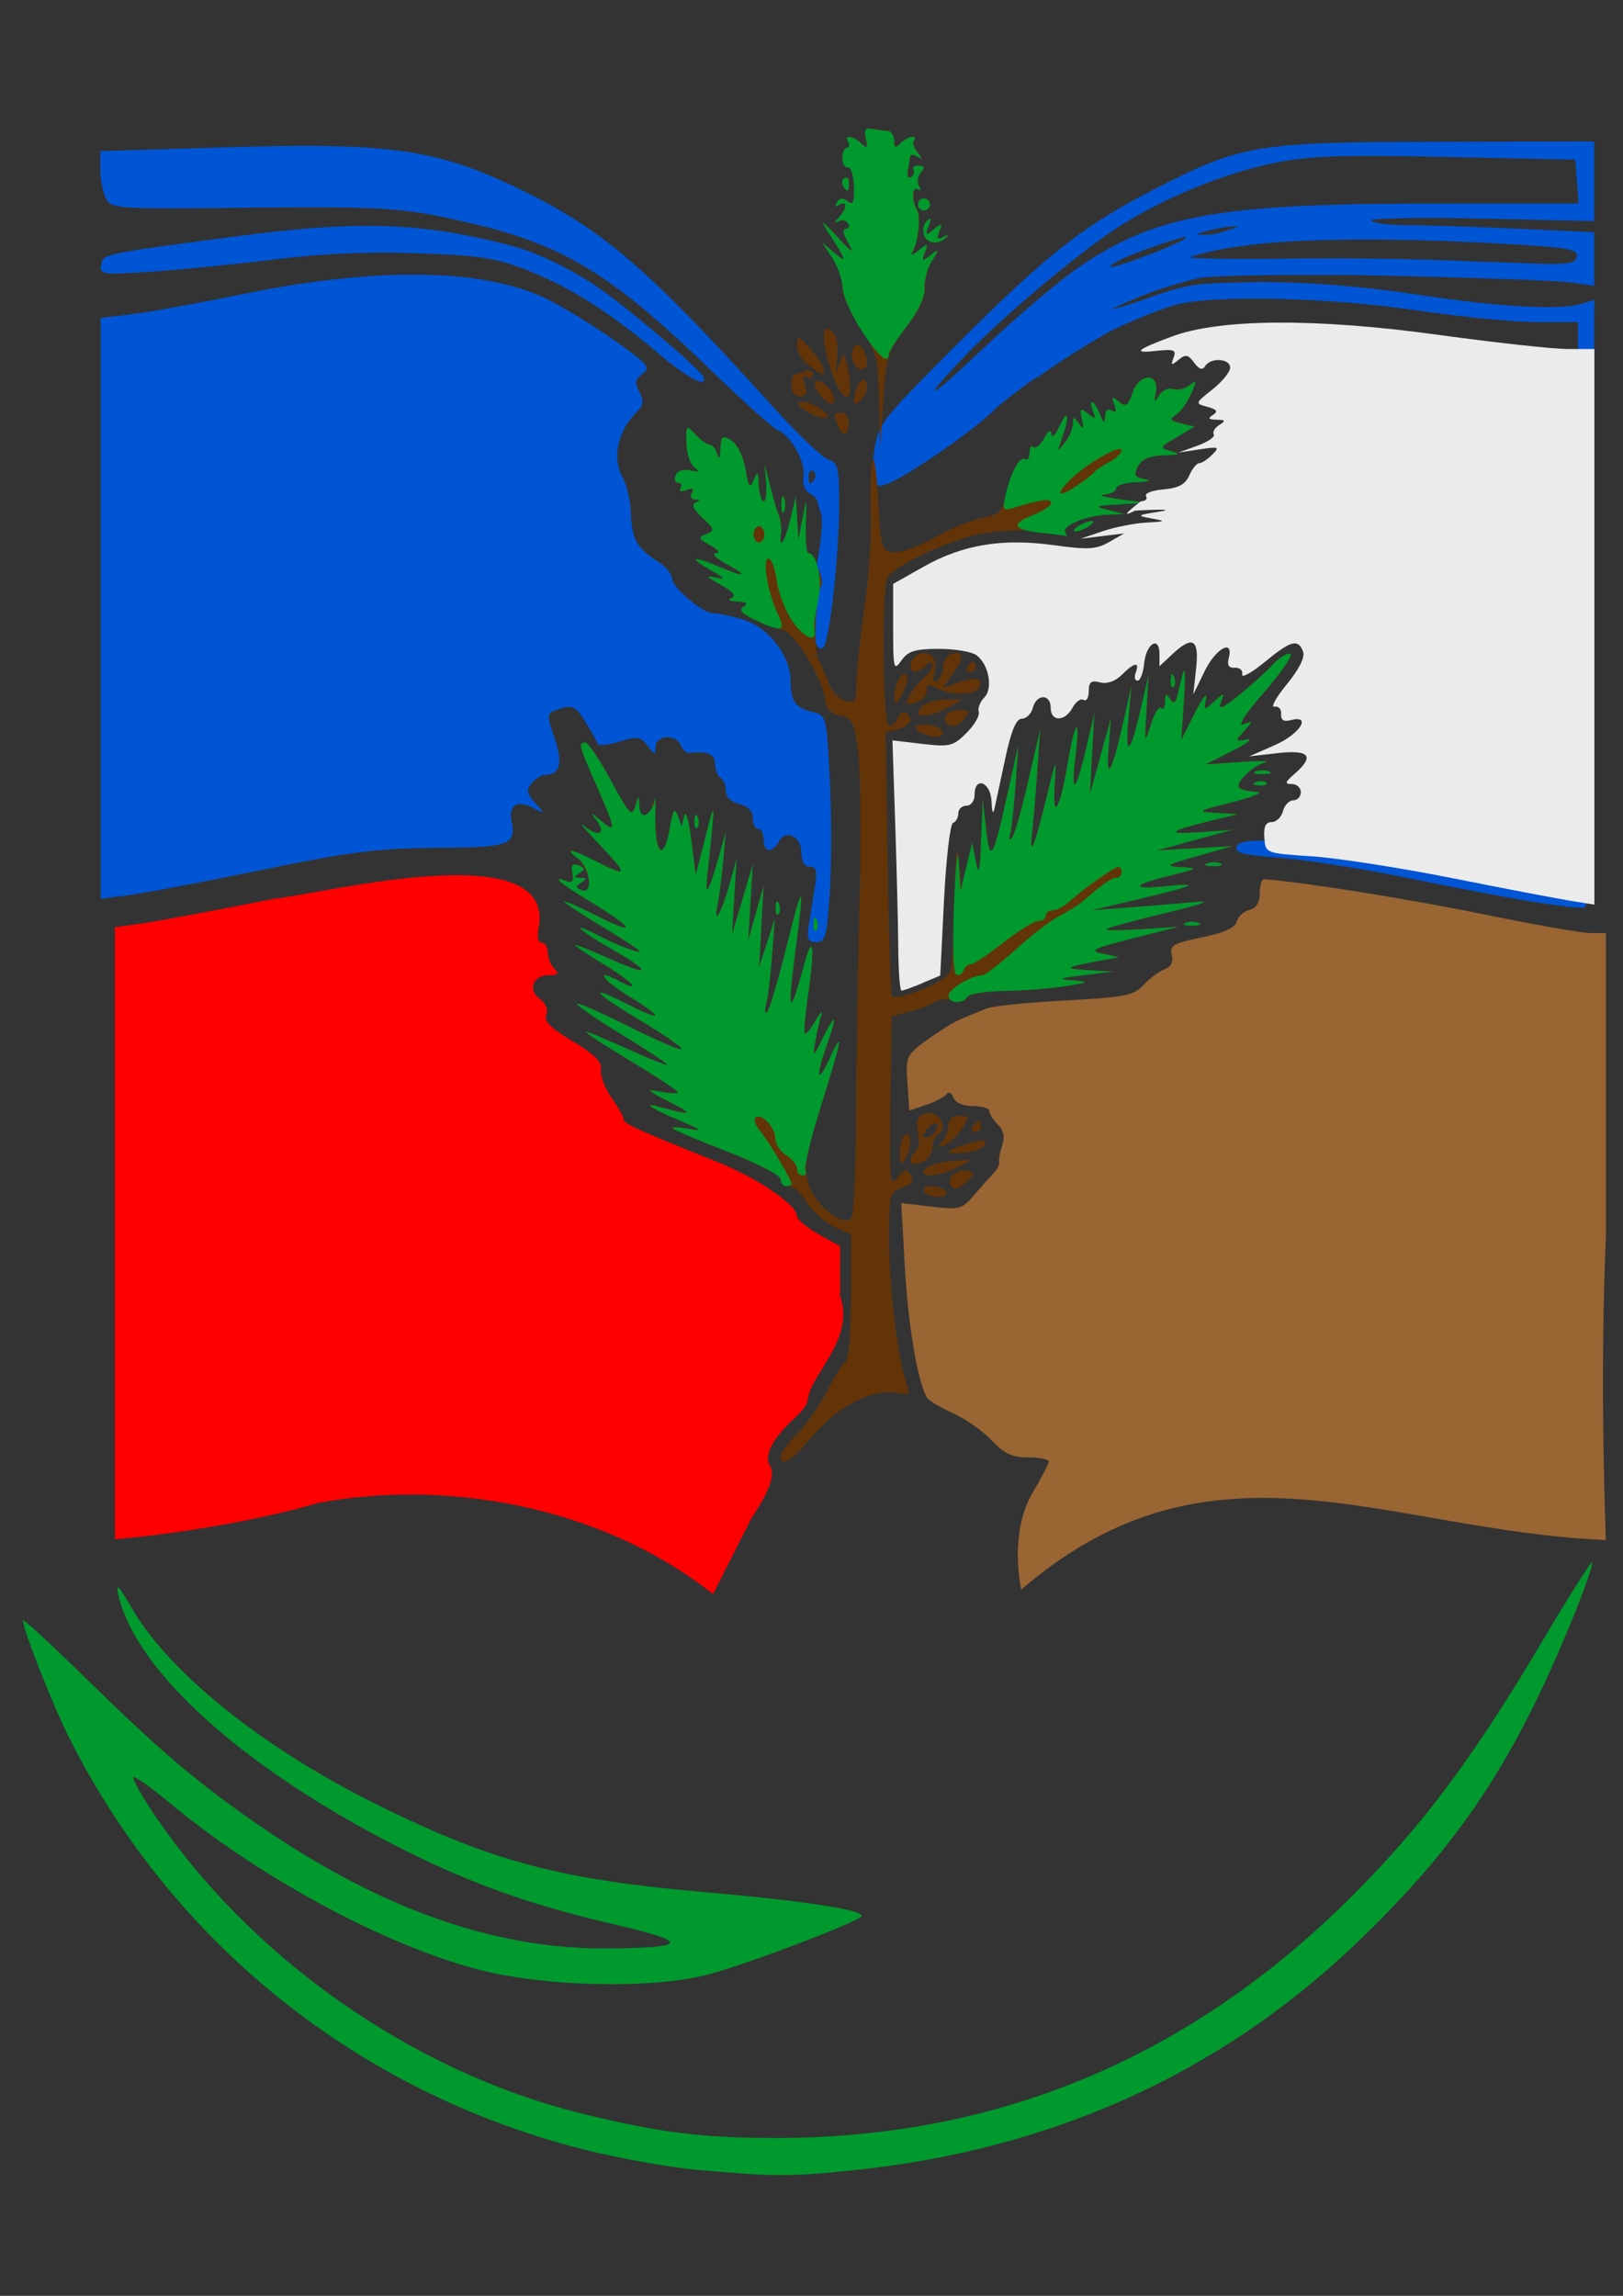
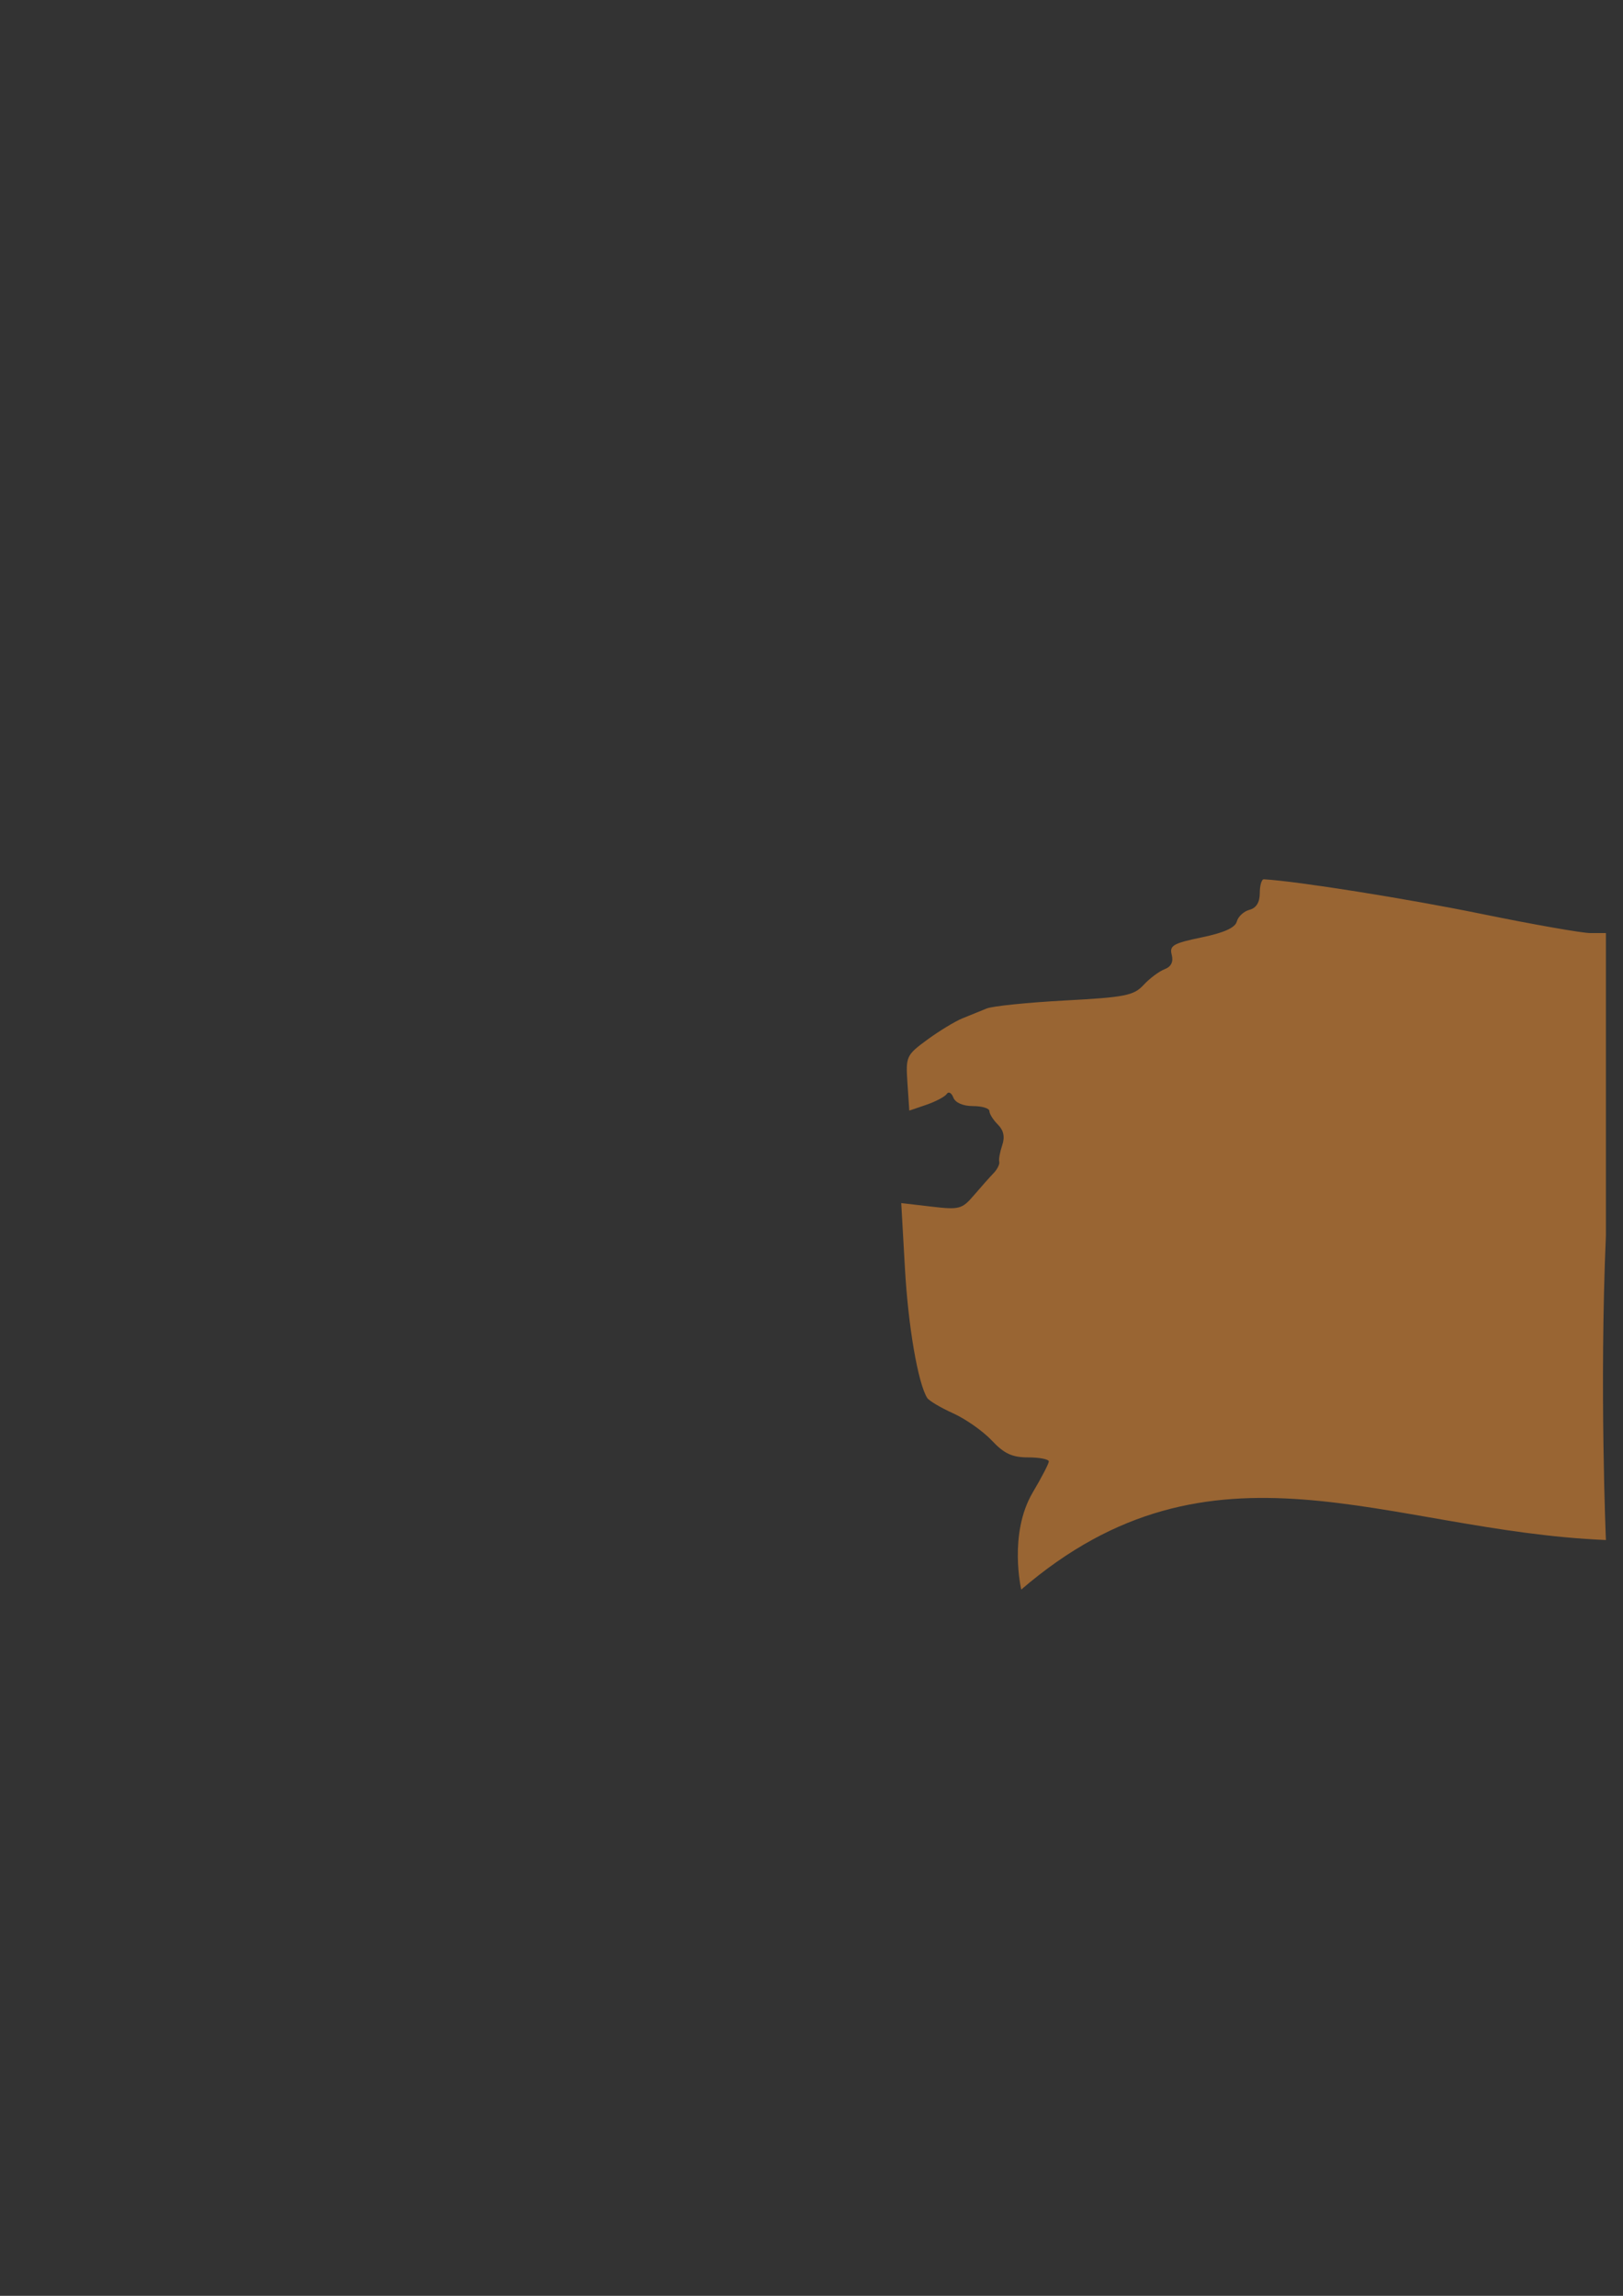
<svg xmlns="http://www.w3.org/2000/svg" xmlns:ns1="http://www.inkscape.org/namespaces/inkscape" xmlns:ns2="http://sodipodi.sourceforge.net/DTD/sodipodi-0.dtd" xmlns:xlink="http://www.w3.org/1999/xlink" width="210mm" height="297mm" viewBox="0 0 210 297" version="1.1" id="svg12242" ns1:version="1.0.1 (3bc2e813f5, 2020-09-07)" ns2:docname="Logo-UIJ (ColorsV3).svg">
  <rect x="0" y="0" width="210" height="297" fill="#333333" stroke="none" />
  <defs id="defs12236">
    <linearGradient id="linearGradient11740" gradientUnits="userSpaceOnUse" x1="0.527" y1="0" x2="0.596" y2="0" gradientTransform="matrix(49.619,65.605,-65.605,49.619,202.496,194.986)">
      <stop offset="0" style="stop-color:#8e6432;stop-opacity:1" id="stop11732" />
      <stop offset="0.566" style="stop-color:#97641a;stop-opacity:1" id="stop11734" />
      <stop offset="0.816" style="stop-color:#976432;stop-opacity:1" id="stop11736" />
      <stop offset="1" style="stop-color:#8e6d1c;stop-opacity:1" id="stop11738" />
    </linearGradient>
    <linearGradient id="linearGradient11654" gradientUnits="userSpaceOnUse" x1="0.527" y1="0" x2="0.596" y2="0" gradientTransform="matrix(49.619,65.605,-65.605,49.619,202.496,194.986)">
      <stop offset="0" style="stop-color:#d40000;stop-opacity:1" id="stop11646" />
      <stop offset="0.385" style="stop-color:#ff0000;stop-opacity:1" id="stop11648" />
      <stop offset="0.816" style="stop-color:#ff0020;stop-opacity:1" id="stop11650" />
      <stop offset="1" style="stop-color:#ff0000;stop-opacity:1" id="stop11652" />
    </linearGradient>
    <linearGradient id="linearGradient11672" gradientUnits="userSpaceOnUse" x1="0.527" y1="0" x2="0.596" y2="0" gradientTransform="matrix(49.619,65.605,-65.605,49.619,202.496,194.986)">
      <stop offset="0" style="stop-color:#063497;stop-opacity:1" id="stop11664" />
      <stop offset="0.385" style="stop-color:#068dff;stop-opacity:1" id="stop11666" />
      <stop offset="0.816" style="stop-color:#327bde;stop-opacity:1" id="stop11668" />
      <stop offset="1" style="stop-color:#307cdf;stop-opacity:1" id="stop11670" />
    </linearGradient>
    <linearGradient id="linearGradient11709" gradientUnits="userSpaceOnUse" x1="0.527" y1="0" x2="0.596" y2="0" gradientTransform="matrix(49.619,65.605,-65.605,49.619,202.496,194.986)">
      <stop offset="0" style="stop-color:#008000;stop-opacity:1" id="stop11701" />
      <stop offset="0.363" style="stop-color:#00d900;stop-opacity:1" id="stop11703" />
      <stop offset="0.651" style="stop-color:#0cd106;stop-opacity:1" id="stop11705" />
      <stop offset="1" style="stop-color:#008000;stop-opacity:1" id="stop11707" />
    </linearGradient>
    <linearGradient id="linearGradient13822" gradientUnits="userSpaceOnUse" x1="0.527" y1="0" x2="0.596" y2="0" gradientTransform="matrix(49.619,65.605,-65.605,49.619,202.496,194.986)">
      <stop offset="0" style="stop-color:#976431;stop-opacity:1" id="stop13814" />
      <stop offset="0.311" style="stop-color:#8a4803;stop-opacity:1" id="stop13816" />
      <stop offset="0.751" style="stop-color:#552200;stop-opacity:1" id="stop13818" />
      <stop offset="1" style="stop-color:#94672b;stop-opacity:1" id="stop13820" />
    </linearGradient>
    <radialGradient id="radialGradient10457" gradientUnits="userSpaceOnUse" cx="0" cy="0" fx="0" fy="0" r="1" gradientTransform="matrix(65.194,0,0,65.194,16.401,133.763)">
      <stop offset="0" style="stop-color:rgb(92.155%,92.155%,92.155%);stop-opacity:1;" id="stop10453" />
      <stop offset="1" style="stop-color:#ffffff;stop-opacity:1" id="stop10455" />
    </radialGradient>
    <radialGradient id="radialGradient10457-0-0" gradientUnits="userSpaceOnUse" cx="0" cy="0" fx="0" fy="0" r="1" gradientTransform="matrix(65.194,0,0,65.194,16.401,133.763)">
      <stop offset="0" style="stop-color:rgb(92.155%,92.155%,92.155%);stop-opacity:1;" id="stop10453-79-8" />
      <stop offset="1" style="stop-color:#ffffff;stop-opacity:1" id="stop10455-6-6" />
    </radialGradient>
    <linearGradient ns1:collect="always" xlink:href="#radialGradient10457" id="linearGradient94" gradientUnits="userSpaceOnUse" x1="535.86" y1="475.493" x2="611.928" y2="475.493" />
  </defs>
  <ns2:namedview id="base" pagecolor="#ffffff" bordercolor="#666666" borderopacity="1.0" ns1:pageopacity="0.0" ns1:pageshadow="2" ns1:zoom="0.24748737" ns1:cx="-443.00699" ns1:cy="595.4731" ns1:document-units="mm" ns1:current-layer="layer1" ns1:document-rotation="0" showgrid="false" ns1:window-width="1366" ns1:window-height="715" ns1:window-x="-8" ns1:window-y="-8" ns1:window-maximized="1" />
  <g ns1:label="Layer 1" ns1:groupmode="layer" id="layer1">
    <g id="g13318-3" transform="matrix(1.194,0,0,1.194,-524.346,-482.792)" style="display:inline">
      <g id="g8160">
        <path style="display:inline;fill:#996533;fill-opacity:1;stroke-width:0.231" d="m 138.091,134.189 c 0.377,-0.635 0.687,-1.232 0.689,-1.327 0,-0.095 -0.392,-0.173 -0.876,-0.173 -0.688,0 -1.029,-0.158 -1.559,-0.722 -0.373,-0.397 -1.115,-0.919 -1.65,-1.16 -0.534,-0.241 -1.033,-0.538 -1.109,-0.659 -0.395,-0.639 -0.809,-3.045 -0.949,-5.523 l -0.158,-2.793 1.281,0.15 c 1.201,0.141 1.315,0.11 1.824,-0.486 0.299,-0.35 0.675,-0.773 0.836,-0.94 0.161,-0.167 0.27,-0.387 0.243,-0.488 -0.028,-0.102 0.03,-0.419 0.127,-0.705 0.121,-0.355 0.062,-0.635 -0.185,-0.882 -0.199,-0.199 -0.362,-0.458 -0.362,-0.576 0,-0.118 -0.315,-0.214 -0.7,-0.214 -0.426,0 -0.755,-0.143 -0.84,-0.365 -0.077,-0.201 -0.204,-0.27 -0.281,-0.153 -0.078,0.117 -0.469,0.324 -0.87,0.462 l -0.729,0.249 -0.079,-1.174 c -0.077,-1.138 -0.05,-1.195 0.845,-1.852 0.508,-0.372 1.184,-0.783 1.501,-0.912 0.317,-0.129 0.785,-0.319 1.039,-0.422 0.254,-0.103 1.758,-0.256 3.343,-0.341 2.564,-0.137 2.933,-0.21 3.353,-0.662 0.259,-0.28 0.663,-0.582 0.897,-0.672 0.282,-0.108 0.385,-0.315 0.306,-0.617 -0.104,-0.395 0.065,-0.492 1.279,-0.743 0.95,-0.196 1.431,-0.413 1.499,-0.675 0.056,-0.213 0.299,-0.438 0.542,-0.502 0.29,-0.076 0.44,-0.319 0.44,-0.714 0,-0.329 0.078,-0.594 0.173,-0.589 1.425,0.082 6.119,0.828 9.274,1.474 2.212,0.453 4.316,0.823 4.676,0.823 h 0.655 v 12.922 c -0.28,6.479 8.2e-4,12.988 8.2e-4,12.988 -9.414,-0.394 -16.781,-4.926 -24.964,2.114 0,0 -0.553,-2.367 0.488,-4.141 z" id="path8084" transform="matrix(2.538,0,0,2.538,200.584,225.489)" />
        <g id="g11360-1" transform="matrix(0.441,0,0,0.441,431.726,412.666)">
          <g id="g7927-40" transform="matrix(6.717,0,0,-6.717,13947.192,5412.907)" style="display:inline">
-             <path style="font-variation-settings:normal;opacity:1;vector-effect:none;fill:#fe0000;fill-opacity:1;stroke:none;stroke-width:0.817;stroke-linecap:butt;stroke-linejoin:miter;stroke-miterlimit:4;stroke-dasharray:none;stroke-dashoffset:0;stroke-opacity:1;stop-color:#000000;stop-opacity:1" d="m -2062.265,753.685 c -3.54,-1.029 -7.428,-1.324 -7.428,-1.324 v 11.191 11.195 l 0.941,0.127 c 0.517,0.07 2.722,0.482 4.9,0.916 1.611,0.137 10.273,2.401 9.668,-1.039 -0.072,-0.361 -0.032,-0.573 0.108,-0.573 0.122,0 0.223,-0.16 0.223,-0.356 0,-0.196 0.107,-0.463 0.238,-0.594 0.185,-0.185 0.139,-0.237 -0.204,-0.237 -0.579,0 -0.778,-0.539 -0.323,-0.871 0.211,-0.154 0.304,-0.388 0.231,-0.578 -0.09,-0.235 0.165,-0.491 0.965,-0.968 0.813,-0.485 1.074,-0.75 1.036,-1.05 -0.029,-0.221 0.146,-0.68 0.389,-1.02 0.242,-0.34 0.442,-0.694 0.444,-0.786 0,-0.161 0.429,-0.355 3.461,-1.574 1.431,-0.576 2.871,-1.555 2.871,-1.954 0,-0.125 0.356,-0.427 0.792,-0.672 l 0.792,-0.445 -8e-4,-1.818 c 0.559,-1.605 -1.114,-2.884 -1.186,-3.815 -4e-4,-0.119 -0.189,-0.386 -0.418,-0.594 -0.85,-0.767 -1.198,-1.42 -0.961,-1.803 0.181,-0.292 0.053,-0.808 -0.675,-1.914 -0.633,-1.235 -1.406,-2.776 -1.406,-2.776 -4.237,3.345 -9.988,4.182 -14.456,3.332 z" id="path7937-5" ns2:nodetypes="cccccccssssccccscsscccccsccc" />
-             <path id="path7935-96" style="font-variation-settings:normal;opacity:1;vector-effect:none;fill:#0055d4;fill-opacity:1;stroke:none;stroke-width:9.15;stroke-linecap:butt;stroke-linejoin:miter;stroke-miterlimit:4;stroke-dasharray:none;stroke-dashoffset:0;stroke-opacity:1;stop-color:#000000;stop-opacity:1" d="m 2332.664,1655.246 -64.84,0.1 c -4.577,0.01 -8.895,0.018 -12.976,0.037 -16.326,0.074 -28.874,0.272 -39.105,0.832 -2.558,0.14 -4.971,0.303 -7.262,0.492 -2.291,0.189 -4.461,0.403 -6.531,0.648 -2.07,0.245 -4.041,0.521 -5.936,0.83 -7.578,1.237 -13.933,3.016 -20.529,5.572 -1.649,0.639 -3.314,1.326 -5.016,2.066 -3.404,1.481 -6.957,3.172 -10.846,5.102 -1.944,0.965 -3.972,1.988 -6.105,3.076 -1.956,0.997 -3.845,1.977 -5.68,2.947 -3.668,1.94 -7.116,3.841 -10.424,5.77 -3.308,1.928 -6.478,3.885 -9.594,5.934 -3.116,2.049 -6.175,4.191 -9.266,6.492 -6.181,4.604 -12.479,9.845 -19.562,16.252 -8.854,8.008 -18.936,17.838 -31.555,30.521 -10.469,10.523 -17.193,17.338 -21.586,22.311 -0.732,0.829 -1.401,1.605 -2.01,2.34 -4.265,5.145 -5.676,8.204 -6.482,12.137 -0.115,0.562 -0.219,1.14 -0.316,1.746 -0.097,0.607 -0.187,1.24 -0.279,1.908 -2.001,14.541 -0.512,16.701 8.4,12.176 9.401,-4.774 33.487,-21.295 41.582,-29.656 2.385,-2.111 15.934,-12.928 17.48,-12.928 9.08,-6.758 26.488,-17.337 31.715,-19.852 0,0 0.01,0 0.01,0 0,0 0.012,-0.01 0.016,-0.01 0.423,-0.2 0.884,-0.406 1.324,-0.609 0.568,-0.262 1.12,-0.522 1.711,-0.787 0.316,-0.142 0.648,-0.285 0.969,-0.428 2.485,-1.103 5.086,-2.192 7.643,-3.227 0.401,-0.162 0.81,-0.342 1.207,-0.5 1.083,-0.432 2.149,-0.847 3.18,-1.24 0,-6e-4 0,0 0,0 1.031,-0.393 2.028,-0.762 2.973,-1.103 8e-4,-3e-4 0,0 0,0 1.891,-0.683 3.577,-1.247 4.928,-1.643 15.102,-4.423 62.346,-3.421 100.147,2.125 17.975,2.637 40.17,4.795 49.324,4.795 h 16.643 v 116.311 116.311 h -7.783 c -4.28,0 -27.472,-3.931 -51.539,-8.734 -52.796,-10.538 -79.065,-13.282 -80.92,-8.451 -1.022,2.662 2.307,3.539 17.953,4.732 10.564,0.805 34.172,4.544 52.461,8.309 18.289,3.765 41.233,8.128 50.986,9.695 v 0 c 9.753,1.567 19.229,2.69 21.059,2.496 0.182,-0.019 0.354,-0.101 0.518,-0.262 0.081,-0.079 0.16,-0.177 0.236,-0.297 7e-4,0 0,0 0,0 0.076,-0.121 0.15,-0.265 0.223,-0.432 6e-4,0 0,0 0,0 0.019,-0.044 0.038,-0.105 0.057,-0.152 0.053,-0.134 0.105,-0.267 0.156,-0.43 0.037,-0.118 0.072,-0.265 0.107,-0.399 0.031,-0.115 0.062,-0.215 0.092,-0.342 0.642,-2.725 1.098,-8.344 1.44,-19.043 0.01,-0.159 0.011,-0.277 0.016,-0.438 0,0 -10e-5,0 0,0 0,-0.116 0.01,-0.266 0.01,-0.383 0.267,-8.723 0.463,-20.732 0.623,-37.156 10e-4,-0.107 0,-0.172 0,-0.279 0,-6e-4 0,0 0,0 0.081,-8.405 0.153,-17.962 0.221,-28.822 0,0 0,0 0,0 7e-4,-0.114 0,-0.269 0,-0.383 0.066,-10.775 0.129,-22.787 0.191,-36.266 l 0.564,-123.6 0.01,-1.141 v 0 l -4.945,1.568 c -8.82,2.797 -33.163,1.482 -67.137,-3.627 -27.594,-4.148 -53.347,-5.822 -73.865,-5.061 -15.361,0.152 -21.485,0.995 -30.967,4.143 -0.899,0.266 -1.773,0.538 -2.598,0.828 -1.027,0.361 -2.109,0.763 -3.221,1.188 -7.748,2.75 -14.363,4.773 -15.885,4.861 5.074,-2.426 10.957,-4.944 16.648,-7.106 6.505,-2.202 13.569,-4.374 18.777,-5.631 5.046,-1.217 33.088,-1.594 64.064,-1.365 4.088,0.078 7.964,0.15 12.635,0.248 36.244,0.763 70.012,1.984 76.502,2.754 0.165,0.022 0.377,0.044 0.531,0.066 l 9.422,1.385 v -11.025 -11.024 l -31.59,-1.445 c -4.343,-0.199 -8.875,-0.388 -13.348,-0.56 -13.418,-0.519 -26.304,-0.887 -31.965,-0.891 -7.444,0 -14.062,-0.848 -14.867,-1.883 -0.272,-0.998 19.978,-1.371 45.312,-0.828 l 18.291,0.393 28.166,0.662 v -0.059 -16.287 -0.029 z m -527.809,1.797 c -9.747,-0.031 -20.796,0.179 -33.592,0.56 l -52.648,1.57 v 7.6 c 0,4.18 1.048,9.554 2.328,11.945 2.235,4.171 4.628,4.324 59.299,3.732 47.784,-0.517 60.19,0.027 76.924,3.377 49.45,9.898 68.166,20.54 113.777,64.686 12.588,12.185 24.341,22.677 26.117,23.316 5.175,1.861 11.633,13.386 10.625,18.955 -0.538,2.967 0.412,5.866 2.262,6.9 1.753,0.981 3.283,2.521 3.406,3.422 0.12,0.901 0.834,3.238 1.584,5.193 0.75,1.956 0.06,10.689 -1.535,19.408 -2.913,15.945 -3.144,25.66 -0.785,33.246 v 0 c 0.716,2.3 2.113,3.259 3.188,2.188 2.584,-2.583 6.496,-37.757 6.496,-58.756 0.017,-15.061 -0.49,-17.182 -4.398,-18.422 -2.429,-0.77 -12.653,-10.507 -22.723,-21.639 -50.44,-55.768 -69.144,-72.074 -100.688,-87.773 -29.599,-14.732 -47.397,-19.377 -89.635,-19.51 z m 439.279,4.131 c 7.566,0.04 16.578,0.183 27.568,0.412 l 53.205,1.107 0.682,9.018 0.684,9.018 -60.537,0.012 c -87.023,0.019 -113.459,4.751 -144.43,25.854 v 0 c -8.346,5.686 -25.742,20.387 -38.658,32.668 -24.059,22.876 -28.568,24.955 -8.43,3.887 15.078,-15.774 47.014,-42.599 62.791,-52.74 18.303,-11.765 43.27,-22.056 63.758,-26.277 10.991,-2.264 20.67,-3.079 43.369,-2.959 z m -414.44,28.734 c -15.442,-0.092 -32.496,1.321 -53.924,4.144 -56.98,7.508 -55.916,7.285 -56.801,11.918 -0.758,3.969 0.385,4.116 21.035,2.711 12.011,-0.817 34.806,-3.084 50.656,-5.037 19.489,-2.398 38.507,-3.201 58.746,-2.467 26.051,0.946 31.934,1.887 45.443,7.271 17.356,6.918 33.845,17.436 53.371,34.043 11.864,10.091 20.246,14.417 18.307,9.451 -1.175,-3.008 -32.995,-29.936 -43.967,-37.207 -11.987,-7.945 -24.864,-14.049 -35.435,-16.799 -20.391,-5.303 -37.578,-7.91 -57.432,-8.029 z m 355.555,0.162 c 0.453,0 0.836,8e-4 1.162,0.012 -0.692,0.542 -4.449,1.768 -9.688,3.195 -1.337,0.155 -2.626,0.266 -3.666,0.258 -4.978,-0.037 -4.864,-0.213 1.109,-1.732 3.658,-0.93 8.643,-1.71 11.082,-1.732 z m -21.279,4.424 c 0.321,-0.011 0.575,0.011 0.752,0.07 1.041,0.347 -4.633,3.116 -13.016,6.424 -2.6,0.926 -5.007,1.828 -7.008,2.641 -0.095,0.039 -0.173,0.067 -0.268,0.105 -7.829,2.808 -12.343,3.885 -10.299,2.359 1.072,-0.8 2.809,-1.769 4.908,-2.801 6.455,-2.817 15.814,-6.124 24.682,-8.771 0.075,-0.01 0.179,-0.025 0.248,-0.027 z m 74.859,1.018 c 15.708,0 33.287,0.512 52.391,1.537 7.649,0.41 13.655,0.76 18.355,1.105 2.35,0.173 4.372,0.345 6.109,0.521 6e-4,0 0,-10e-5 0,0 0.868,0.088 1.666,0.178 2.397,0.27 0.732,0.092 1.397,0.184 2.002,0.281 0.604,0.097 1.147,0.195 1.635,0.299 1.952,0.414 3.011,0.888 3.512,1.477 0.125,0.147 0.215,0.301 0.275,0.463 0.121,0.325 0.123,0.681 0.047,1.076 -0.61,3.168 -3.842,3.479 -26.164,2.529 -3.648,-0.155 -8.765,-0.3 -14.707,-0.434 -18.058,-1.046 -51.965,-1.624 -76.584,-1.283 -22.642,0.314 -40.177,0.076 -42.055,-0.523 9.249,-2.948 21.238,-5.007 36.359,-6.189 0,-2e-4 0.01,2e-4 0.01,0 1.253,-0.098 2.591,-0.172 3.887,-0.258 9.663,-0.576 20.533,-0.875 32.531,-0.871 z m -393.025,14.434 c -20.21,0.125 -43.614,2.854 -69.611,8.195 -17.68,3.632 -37.834,7.277 -44.789,8.1 l -12.645,1.496 v 119.338 119.34 l 10.457,-1.272 c 5.751,-0.699 30.407,-5.359 54.791,-10.357 37.659,-7.719 48.611,-9.112 72.719,-9.26 30.222,-0.185 32.822,-1.111 30.928,-11.014 -1.255,-6.561 2.384,-8.806 8.81,-5.436 4.999,2.621 5.004,2.605 0.85,-2.072 -3.432,-3.863 -3.682,-5.317 -1.391,-8.076 1.537,-1.851 3.969,-3.365 5.404,-3.365 6.205,0 7.545,-4.772 4.143,-14.75 -3.715,-10.899 -3.773,-10.664 3.186,-12.801 4.001,-1.229 5.788,-0.126 9.412,5.816 2.461,4.034 4.724,8.067 5.037,8.963 0.31,0.895 4.318,0.474 8.906,-0.935 7.393,-2.271 8.712,-2.077 11.568,1.695 2.925,3.871 3.183,3.906 3.295,0.381 0.089,-4.842 8.544,-5.263 10.367,-0.516 0.71,1.849 2.424,3.228 3.809,3.062 7.064,-0.846 10.277,0.569 10.277,4.524 0,2.365 0.998,4.914 2.217,5.668 1.22,0.753 2.219,3.197 2.219,5.43 0,2.483 2.152,4.599 5.541,5.449 3.579,0.898 5.543,2.946 5.543,5.779 0,2.414 0.997,4.389 2.215,4.389 1.22,0 2.219,1.995 2.219,4.432 0,5.373 3.45,5.795 6.266,0.766 2.953,-5.272 9.25,-2.07 9.25,4.703 0,3.581 1.24,5.607 3.428,5.607 2.717,0 3.153,1.726 2.111,8.309 -0.722,4.569 -1.811,11.548 -2.416,15.508 h -0.076 c -0.917,5.981 -0.392,7.201 3.102,7.201 3.727,0 4.355,-2.303 5.518,-20.24 0.739,-11.132 0.728,-32.086 0,-46.566 -1.31,-26.054 -1.382,-26.343 -7.078,-27.734 -7.138,-1.743 -9.047,-4.412 -9.047,-12.947 -0.052,-10.217 -9.183,-21.941 -19.49,-25.027 -4.824,-1.444 -10.323,-2.627 -12.221,-2.627 -4.581,0 -17.094,-10.647 -17.094,-14.545 0,-1.691 -2.743,-4.82 -6.096,-6.951 -8.302,-5.277 -10.386,-9.079 -10.744,-19.643 -0.17,-4.958 -1.638,-11.439 -3.262,-14.4 -4.563,-8.326 -2.24,-19.296 5.783,-27.314 2.73,-2.724 2.929,-4.418 0.953,-8.107 -2.027,-3.786 -1.77,-5.198 1.369,-7.492 3.468,-2.534 2.189,-4.004 -12.379,-14.229 -8.936,-6.272 -21.451,-13.865 -27.811,-16.871 -13.833,-6.54 -32.638,-9.743 -55.543,-9.602 z m 165.109,80.5 c 0.225,-0.025 0.473,0.037 0.73,0.197 1.03,0.64 1.309,2.09 0.604,3.225 v 0 c -1.798,2.899 -2.492,2.573 -2.492,-1.162 0,-1.33 0.48,-2.185 1.154,-2.26 z" transform="matrix(0.089,0,0,-0.089,-2223.182,950.8)" />
-             <path style="fill:#633408;stroke-width:0.198" d="m -2045.337,755.395 c 0,0.117 0.271,0.484 0.603,0.816 0.332,0.331 0.82,1.031 1.085,1.554 0.265,0.523 0.573,1.007 0.684,1.076 0.118,0.073 0.202,1.066 0.202,2.392 v 2.267 l -0.649,0.309 c -0.357,0.17 -0.798,0.569 -0.981,0.887 -0.182,0.318 -0.47,0.578 -0.638,0.578 -0.168,0 -0.306,0.115 -0.306,0.256 0,0.142 -0.884,0.597 -1.98,1.02 -1.089,0.42 -1.98,0.801 -1.98,0.848 0,0.046 0.289,0.031 0.643,-0.034 0.495,-0.09 0.415,-0.022 -0.346,0.297 -1.054,0.441 -1.446,0.7 -0.793,0.522 1.194,-0.325 1.288,-0.285 0.396,0.17 -0.846,0.432 -0.896,0.487 -0.346,0.379 0.354,-0.07 0.643,-0.081 0.643,-0.025 0,0.056 -0.757,0.559 -1.683,1.117 -0.926,0.559 -1.683,1.049 -1.683,1.09 0,0.041 0.668,-0.23 1.485,-0.602 0.817,-0.372 1.485,-0.638 1.485,-0.59 0,0.047 -0.758,0.549 -1.684,1.115 -0.926,0.566 -1.648,1.065 -1.605,1.108 0.044,0.044 0.9,-0.332 1.903,-0.835 1.003,-0.503 1.865,-0.874 1.915,-0.823 0.051,0.051 -0.623,0.52 -1.497,1.044 -1.762,1.055 -2.001,1.372 -0.439,0.581 1.295,-0.656 1.301,-0.482 0.01,0.312 -0.945,0.581 -1.274,1.044 -0.416,0.585 0.879,-0.47 0.66,-0.163 -0.337,0.471 -1.496,0.953 -1.49,1.004 0.034,0.32 1.567,-0.703 1.584,-0.505 0.032,0.382 -1.142,0.653 -1.505,1.016 -0.492,0.493 0.732,-0.378 1.585,-0.708 1.585,-0.612 0,0.039 -0.624,0.448 -1.386,0.908 -0.762,0.46 -1.386,0.872 -1.386,0.916 0,0.043 0.543,-0.195 1.207,-0.53 1.497,-0.755 1.367,-0.457 -0.222,0.507 -1.143,0.694 -1.495,0.995 -0.894,0.764 0.207,-0.08 0.267,0.003 0.211,0.292 -0.057,0.294 0,0.372 0.223,0.287 0.244,-0.093 0.25,-0.147 0.036,-0.282 -0.212,-0.134 -0.205,-0.168 0.033,-0.173 0.238,-0.005 0.245,-0.039 0.033,-0.173 -0.217,-0.138 -0.214,-0.187 0.018,-0.275 0.486,-0.187 0.278,0.841 -0.257,1.269 -0.375,0.3 -0.251,0.273 0.546,-0.117 0.568,-0.278 1.099,-0.505 1.181,-0.505 0.081,0 -0.294,0.465 -0.835,1.033 -0.54,0.568 -0.781,0.865 -0.536,0.661 0.524,-0.437 0.82,-0.277 0.426,0.231 -0.229,0.296 -0.203,0.292 0.17,-0.026 0.576,-0.491 0.559,-0.351 -0.152,1.267 -0.653,1.488 -0.678,1.583 -0.41,1.583 0.101,0 0.524,-0.629 0.94,-1.399 0.663,-1.226 0.772,-1.342 0.885,-0.94 0.127,0.45 0.13,0.45 0.149,0.025 0.032,-0.705 0.383,-0.717 0.47,-0.015 0.05,0.402 0.092,0.216 0.112,-0.491 0.037,-1.335 0.331,-1.498 0.537,-0.297 0.114,0.664 0.174,0.758 0.288,0.445 l 0.144,-0.396 0.095,0.396 c 0.052,0.218 0.168,-0.183 0.257,-0.89 l 0.162,-1.286 0.351,1.385 c 0.373,1.475 0.377,1.417 0.072,-1.385 -0.095,-0.879 0.044,-0.651 0.426,0.693 l 0.253,0.89 -0.1,-1.088 c -0.055,-0.599 -0.146,-1.311 -0.203,-1.583 -0.173,-0.827 0.142,-0.295 0.428,0.725 l 0.268,0.957 -0.084,-1.385 -0.084,-1.385 0.379,1.286 0.38,1.286 -0.083,-1.385 -0.082,-1.385 0.279,0.989 0.279,0.989 -0.08,-1.484 -0.08,-1.484 0.288,0.89 0.288,0.89 -0.106,-1.385 c -0.058,-0.762 -0.156,-1.563 -0.217,-1.781 -0.061,-0.218 -0.044,-0.332 0.039,-0.254 0.083,0.078 0.4,1.147 0.706,2.374 0.626,2.515 0.675,2.469 0.311,-0.288 -0.284,-2.153 -0.189,-2.306 0.299,-0.483 0.368,1.376 0.451,0.878 0.173,-1.045 -0.102,-0.703 -0.151,-1.312 -0.111,-1.353 0.041,-0.041 0.221,0.178 0.4,0.487 0.179,0.309 0.269,0.384 0.2,0.166 -0.069,-0.218 -0.17,-0.663 -0.224,-0.989 -0.09,-0.543 -0.065,-0.527 0.295,0.198 0.477,0.96 0.529,0.839 0.128,-0.297 -0.408,-1.156 -0.347,-1.458 0.099,-0.495 0.543,1.172 0.474,0.775 -0.286,-1.647 -0.581,-1.851 -0.652,-2.281 -0.483,-2.895 0.22,-0.796 1.327,-1.672 1.586,-1.253 0.077,0.124 0.146,1.702 0.155,3.506 0.01,1.804 0.067,5.328 0.129,7.831 0.063,2.503 0.041,5.084 -0.049,5.736 -0.144,1.047 -0.221,1.197 -0.657,1.286 -0.344,0.07 -0.511,0.249 -0.549,0.589 -0.084,0.748 -1.133,2.471 -1.552,2.549 -0.205,0.038 -0.669,0.207 -1.03,0.375 -0.478,0.223 -0.586,0.352 -0.396,0.472 0.183,0.116 0.112,0.171 -0.234,0.184 -0.286,0.011 -0.376,0.066 -0.215,0.129 0.193,0.076 0.069,0.228 -0.396,0.486 -0.54,0.3 -0.577,0.352 -0.181,0.263 0.393,-0.089 0.351,-0.031 -0.198,0.282 -0.827,0.47 -0.662,0.527 0.328,0.114 0.974,-0.407 1.103,-0.359 0.267,0.099 -0.381,0.209 -0.559,0.386 -0.396,0.394 0.182,0.009 0.105,0.122 -0.198,0.291 -0.439,0.244 -0.455,0.291 -0.144,0.412 0.318,0.123 0.304,0.179 -0.143,0.593 -0.328,0.303 -0.412,0.49 -0.252,0.555 0.179,0.073 0.175,0.102 -0.017,0.114 -0.146,0.009 -0.197,0.117 -0.116,0.247 0.097,0.157 0.034,0.19 -0.197,0.101 -0.202,-0.077 -0.291,-0.051 -0.219,0.065 0.067,0.108 0.029,0.196 -0.082,0.196 -0.112,0 -0.156,0.124 -0.098,0.275 0.063,0.164 0.28,0.237 0.538,0.181 0.326,-0.071 0.364,-0.046 0.156,0.101 -0.152,0.107 -0.286,0.509 -0.297,0.892 -0.02,0.679 -0.011,0.687 0.334,0.317 0.195,-0.209 0.433,-0.38 0.53,-0.38 0.097,0 0.216,-0.156 0.266,-0.346 0.055,-0.212 0.099,-0.135 0.114,0.2 0.02,0.485 0.065,0.52 0.399,0.311 0.216,-0.135 0.435,-0.577 0.514,-1.04 0.115,-0.67 0.166,-0.739 0.303,-0.41 0.146,0.351 0.166,0.335 0.179,-0.137 0.01,-0.293 0.084,-0.576 0.171,-0.629 0.086,-0.053 0.133,0.231 0.105,0.631 l -0.052,0.728 0.195,-0.791 c 0.107,-0.435 0.252,-0.925 0.321,-1.088 0.07,-0.163 0.104,-0.475 0.077,-0.693 -0.081,-0.647 0.163,-0.236 0.36,0.605 l 0.183,0.78 0.048,-0.791 0.048,-0.791 0.153,0.791 c 0.148,0.767 0.152,0.759 0.12,-0.247 -0.018,-0.571 0.02,-1.039 0.084,-1.039 0.182,1.9e-4 0.593,-1 0.484,-1.176 -0.216,-0.35 -0.299,-2.399 -0.11,-2.727 0.111,-0.193 0.285,-0.584 0.385,-0.868 0.101,-0.284 0.368,-0.565 0.594,-0.625 0.362,-0.095 0.411,-0.019 0.411,0.631 0,0.406 0.13,1.622 0.288,2.702 0.158,1.08 0.264,2.631 0.235,3.446 -0.029,0.815 0,1.706 0.059,1.979 0.061,0.273 0.157,-0.349 0.211,-1.383 0.093,-1.773 0.125,-1.883 0.552,-1.944 0.249,-0.035 0.927,0.203 1.506,0.53 0.579,0.327 1.373,0.654 1.763,0.727 0.598,0.112 0.729,0.232 0.832,0.756 0.165,0.842 0.517,1.523 0.723,1.396 0.092,-0.057 0.168,0.05 0.168,0.238 0,0.188 0.062,0.279 0.138,0.203 0.076,-0.076 0.251,0.065 0.389,0.313 0.167,0.301 0.258,0.353 0.274,0.155 0.013,-0.163 0.145,-0.03 0.295,0.297 0.317,0.692 0.382,0.382 0.091,-0.432 -0.186,-0.52 -0.179,-0.531 0.099,-0.173 0.164,0.211 0.299,0.523 0.301,0.693 0,0.272 0.028,0.274 0.215,0.012 0.17,-0.237 0.192,-0.205 0.112,0.16 -0.088,0.399 -0.06,0.424 0.218,0.198 0.273,-0.222 0.3,-0.209 0.189,0.088 -0.192,0.513 0.039,0.421 0.247,-0.099 0.144,-0.359 0.181,-0.376 0.192,-0.087 0.01,0.221 0.101,0.303 0.244,0.215 0.159,-0.099 0.189,-0.032 0.095,0.214 -0.116,0.303 -0.091,0.319 0.166,0.106 0.257,-0.213 0.335,-0.161 0.511,0.346 0.253,0.724 0.993,0.707 0.841,-0.019 -0.078,-0.375 -0.062,-0.386 0.127,-0.09 0.119,0.186 0.349,0.287 0.511,0.225 0.162,-0.062 0.432,10e-4 0.6,0.14 0.272,0.226 0.278,0.19 0.051,-0.324 -0.14,-0.318 -0.39,-0.662 -0.555,-0.765 -0.247,-0.154 -0.212,-0.209 0.194,-0.306 l 0.495,-0.118 -0.655,-0.387 c -0.637,-0.376 -0.642,-0.39 -0.198,-0.515 0.361,-0.102 0.302,-0.133 -0.279,-0.148 -0.51,-0.014 -0.798,-0.137 -0.94,-0.402 -0.171,-0.319 -0.131,-0.396 0.24,-0.468 0.275,-0.053 0.162,-0.096 -0.297,-0.113 -0.408,-0.015 -0.743,-0.116 -0.743,-0.225 0,-0.109 -0.2,-0.212 -0.445,-0.229 -0.245,-0.017 0,-0.092 0.544,-0.167 l 0.99,-0.136 -0.99,-0.054 c -0.888,-0.049 -0.929,-0.07 -0.396,-0.206 l 0.594,-0.151 -0.634,-0.023 c -0.709,-0.026 -1.674,-0.406 -1.549,-0.609 0.045,-0.073 -0.381,-0.072 -0.947,6e-4 -0.609,0.078 -1.513,0.03 -2.216,-0.118 -1.139,-0.24 -3.008,-1.121 -3.313,-1.56 -0.233,-0.335 -0.183,-5.453 0.053,-5.453 0.112,0 0.255,0.133 0.318,0.296 0.062,0.163 0.193,0.246 0.291,0.186 0.318,-0.196 0.187,-0.472 -0.279,-0.589 l -0.456,-0.114 0.073,-4.688 c 0.04,-2.578 0.107,-4.796 0.15,-4.928 0.085,-0.266 1.856,0.412 2.122,0.812 0.08,0.121 0.161,1.332 0.181,2.693 0.025,1.763 0.069,2.161 0.152,1.385 l 0.117,-1.088 0.18,0.89 0.18,0.89 0.14,-0.693 c 0.114,-0.56 0.152,-0.408 0.199,0.791 l 0.058,1.484 0.125,-1.088 c 0.147,-1.278 0.248,-1.112 0.782,1.286 l 0.397,1.781 -0.105,-1.484 c -0.058,-0.816 -0.148,-1.615 -0.2,-1.775 -0.052,-0.16 -0.023,-0.22 0.065,-0.134 0.087,0.086 0.357,1.018 0.599,2.072 l 0.44,1.915 -0.102,-1.484 c -0.056,-0.816 -0.142,-1.84 -0.19,-2.275 -0.116,-1.041 0.087,-0.55 0.531,1.286 0.356,1.471 0.359,1.475 0.291,0.428 -0.09,-1.378 0.189,-0.91 0.478,0.803 0.276,1.634 0.47,1.775 0.279,0.203 -0.176,-1.455 0.023,-1.274 0.401,0.362 l 0.293,1.271 -0.08,-1.484 -0.08,-1.484 0.383,1.385 0.383,1.385 -0.084,-1.088 c -0.101,-1.303 0.124,-0.895 0.547,0.989 l 0.288,1.286 -0.107,-1.187 c -0.134,-1.483 0.053,-1.35 0.439,0.312 l 0.295,1.271 -0.076,-1.286 c -0.073,-1.234 -0.067,-1.255 0.158,-0.534 0.129,0.413 0.298,0.688 0.376,0.61 0.078,-0.078 0.143,0.029 0.145,0.238 0,0.307 0.038,0.324 0.184,0.093 0.14,-0.221 0.211,-0.154 0.311,0.297 0.24,1.079 0.284,0.986 0.191,-0.406 l -0.093,-1.385 0.5,0.989 c 0.275,0.544 0.459,0.781 0.408,0.526 -0.089,-0.45 -0.08,-0.453 0.299,-0.11 0.377,0.341 0.386,0.34 0.244,-0.03 -0.115,-0.299 0.025,-0.246 0.635,0.239 0.43,0.342 0.996,0.851 1.256,1.13 0.261,0.28 0.552,0.46 0.648,0.401 0.095,-0.059 -0.341,-0.696 -0.969,-1.415 -0.669,-0.766 -0.983,-1.249 -0.758,-1.164 0.371,0.139 0.372,0.13 0.031,-0.247 -0.343,-0.379 -0.34,-0.388 0.11,-0.303 0.255,0.048 0.018,-0.138 -0.526,-0.414 l -0.99,-0.501 1.287,0.088 c 0.708,0.049 1.109,0.041 0.891,-0.017 -0.471,-0.125 -1.116,-0.761 -0.945,-0.932 0.066,-0.066 0.35,-0.13 0.631,-0.142 0.282,-0.012 -0.111,-0.18 -0.874,-0.374 -1.315,-0.334 -1.345,-0.354 -0.594,-0.396 l 0.792,-0.044 -0.996,-0.244 c -1.559,-0.382 -1.679,-0.51 -0.39,-0.416 l 1.188,0.086 -1.386,-0.378 -1.386,-0.378 1.386,0.079 1.386,0.079 -1.287,-0.363 c -1.159,-0.327 -1.218,-0.367 -0.594,-0.404 0.651,-0.039 0.63,-0.056 -0.361,-0.298 -1.436,-0.35 -1.544,-0.54 -0.229,-0.404 1.37,0.142 1.129,0.027 -0.994,-0.476 l -1.683,-0.399 1.386,0.103 c 0.762,0.057 1.831,0.145 2.376,0.196 0.671,0.063 0.326,-0.066 -1.073,-0.401 -1.134,-0.272 -2.105,-0.537 -2.157,-0.589 -0.052,-0.052 0.52,-0.053 1.271,-0.004 l 1.365,0.09 -1.683,-0.428 c -1.466,-0.373 -1.607,-0.445 -1.089,-0.556 l 0.594,-0.128 -0.792,-0.148 c -1.216,-0.227 -1.262,-0.278 -0.297,-0.33 l 0.891,-0.048 -1.089,-0.133 c -0.911,-0.112 -0.976,-0.143 -0.396,-0.192 0.641,-0.054 0.619,-0.07 -0.297,-0.213 -0.544,-0.085 -1.542,-0.162 -2.216,-0.171 -0.674,-0.01 -1.286,-0.114 -1.359,-0.232 -0.073,-0.118 -0.319,-0.167 -0.546,-0.107 -0.227,0.059 -0.507,0.031 -0.621,-0.064 -0.115,-0.095 -0.52,-0.252 -0.901,-0.35 l -0.693,-0.179 -0.046,-3.153 c -0.042,-2.86 -0.018,-3.117 0.255,-2.759 0.259,0.338 0.328,0.352 0.485,0.099 0.139,-0.224 0.064,-0.336 -0.305,-0.461 -0.475,-0.16 -0.488,-0.218 -0.482,-2.078 0.01,-1.74 0.353,-4.396 0.678,-5.202 0.105,-0.259 0.031,-0.302 -0.383,-0.223 -0.883,0.169 -2.161,-0.474 -3.06,-1.54 -0.804,-0.954 -1.202,-1.208 -1.202,-0.77 z m 5.247,9.68 c -0.067,0.109 0.056,0.198 0.274,0.198 0.218,0 0.451,-0.089 0.518,-0.198 0.067,-0.109 -0.056,-0.198 -0.274,-0.198 -0.218,0 -0.451,0.089 -0.518,0.198 z m 0.987,0.202 c -0.188,0.305 0.174,0.643 0.598,0.558 0.307,-0.061 0.302,-0.103 -0.058,-0.427 -0.282,-0.254 -0.439,-0.293 -0.539,-0.131 z m -0.924,0.633 c 0.133,0.133 0.569,0.262 0.968,0.288 l 0.727,0.046 -0.555,-0.288 c -0.708,-0.367 -1.492,-0.399 -1.14,-0.046 z m -0.951,0.588 c 0,0.293 0.086,0.587 0.195,0.655 0.253,0.156 0.253,-0.499 0,-0.89 -0.15,-0.232 -0.193,-0.181 -0.195,0.236 z m 0.393,-0.247 c 0,0.102 0.086,0.239 0.192,0.304 0.105,0.065 0.141,0.369 0.08,0.676 -0.084,0.417 -0.024,0.591 0.238,0.692 0.492,0.189 0.92,-0.498 0.48,-0.77 -0.109,-0.067 -0.198,-0.286 -0.198,-0.485 0,-0.2 -0.141,-0.417 -0.313,-0.483 -0.419,-0.161 -0.479,-0.153 -0.479,0.066 z m 0.899,1.014 c 0.213,0.345 -0.03,0.418 -0.301,0.091 -0.156,-0.188 -0.171,-0.302 -0.04,-0.302 0.116,0 0.269,0.095 0.341,0.211 z m 0.51,-0.716 c 0.067,0.067 0.407,0.203 0.755,0.303 0.47,0.135 0.614,0.12 0.556,-0.056 -0.043,-0.131 -0.383,-0.267 -0.755,-0.303 -0.372,-0.036 -0.623,-0.011 -0.556,0.056 z m -0.27,0.335 c 0.136,0.137 0.247,0.409 0.247,0.605 0,0.226 0.147,0.356 0.401,0.356 0.378,0 0.383,-0.027 0.087,-0.478 -0.172,-0.263 -0.464,-0.535 -0.648,-0.605 -0.268,-0.102 -0.285,-0.078 -0.087,0.122 z m 1.138,0.566 c 0.067,0.109 0.162,0.198 0.21,0.198 0.048,0 0.087,-0.089 0.087,-0.198 0,-0.109 -0.094,-0.198 -0.21,-0.198 -0.115,0 -0.155,0.089 -0.087,0.198 z m -5.825,7.436 c 0.01,0.231 0.056,0.277 0.12,0.12 0.057,-0.143 0.05,-0.313 -0.016,-0.379 -0.066,-0.066 -0.113,0.051 -0.104,0.26 z m 13.596,0.016 c 0.136,0.055 0.359,0.055 0.495,0 0.136,-0.055 0.025,-0.1 -0.247,-0.1 -0.272,0 -0.384,0.045 -0.247,0.1 z m -14.982,0.578 c 0.01,0.231 0.056,0.277 0.12,0.12 0.057,-0.143 0.05,-0.313 -0.016,-0.379 -0.066,-0.066 -0.113,0.051 -0.104,0.26 z m 15.774,1.599 c 0.136,0.055 0.359,0.055 0.495,0 0.136,-0.055 0.025,-0.1 -0.247,-0.1 -0.272,0 -0.384,0.045 -0.247,0.1 z m -18.744,1.567 c 0.01,0.231 0.056,0.277 0.12,0.12 0.057,-0.143 0.05,-0.313 -0.016,-0.379 -0.066,-0.066 -0.113,0.051 -0.104,0.26 z m 20.538,1.405 c 0.143,0.057 0.314,0.05 0.38,-0.016 0.066,-0.066 -0.051,-0.113 -0.26,-0.104 -0.231,0.01 -0.278,0.056 -0.12,0.12 z m -0.012,0.392 c 0.136,0.055 0.359,0.055 0.495,0 0.136,-0.055 0.025,-0.1 -0.247,-0.1 -0.272,0 -0.384,0.045 -0.247,0.1 z m -12.176,1.385 c -0.443,0.179 -0.261,0.41 0.247,0.313 0.272,-0.052 0.495,-0.173 0.495,-0.269 0,-0.187 -0.338,-0.207 -0.742,-0.044 z m 0.88,0.391 c -0.211,0.211 0.059,0.467 0.492,0.467 0.341,0 0.368,-0.049 0.162,-0.297 -0.266,-0.32 -0.455,-0.37 -0.655,-0.17 z m -0.929,0.566 c 0.136,0.163 0.525,0.294 0.866,0.29 l 0.619,-0.007 -0.495,-0.283 c -0.272,-0.156 -0.662,-0.286 -0.866,-0.29 -0.307,-0.006 -0.329,0.044 -0.124,0.29 z m -0.98,0.396 c 0,0.482 0.296,0.998 0.443,0.761 0.059,-0.095 -0.016,-0.393 -0.166,-0.664 -0.241,-0.436 -0.273,-0.447 -0.277,-0.097 z m 0.566,0.066 c 0.107,0.199 0.333,0.477 0.502,0.618 0.169,0.14 0.308,0.351 0.308,0.468 0,0.139 -0.083,0.13 -0.238,-0.024 -0.317,-0.317 -0.554,-0.3 -0.554,0.038 0,0.379 0.624,0.588 0.821,0.275 0.088,-0.14 0.108,-0.421 0.044,-0.625 -0.075,-0.242 -0.039,-0.324 0.104,-0.236 0.12,0.074 0.219,0.299 0.219,0.498 0,0.2 0.125,0.411 0.278,0.469 0.476,0.183 0.519,-0.095 0.104,-0.677 l -0.398,-0.559 0.612,0.213 c 0.643,0.224 0.918,0.14 0.699,-0.215 -0.166,-0.269 -1.008,-0.272 -1.506,-0.006 -0.295,0.158 -0.383,0.14 -0.383,-0.078 0,-0.155 -0.141,-0.337 -0.313,-0.403 -0.473,-0.181 -0.51,-0.152 -0.298,0.242 z m 9.537,0.544 c 0.01,0.231 0.056,0.277 0.12,0.12 0.057,-0.143 0.05,-0.313 -0.016,-0.379 -0.066,-0.066 -0.113,0.051 -0.104,0.26 z m -7.44,0.478 c 0.067,0.109 0.162,0.198 0.21,0.198 0.048,0 0.087,-0.089 0.087,-0.198 0,-0.109 -0.094,-0.198 -0.21,-0.198 -0.115,0 -0.155,0.089 -0.087,0.198 z m 4.059,5.145 c 0.163,0.105 0.386,0.192 0.495,0.192 0.109,0 0.064,-0.086 -0.099,-0.192 -0.163,-0.105 -0.386,-0.192 -0.495,-0.192 -0.109,0 -0.064,0.086 0.099,0.192 z m -10.858,0.791 c 0,0.272 0.045,0.383 0.1,0.247 0.055,-0.136 0.055,-0.359 0,-0.495 -0.055,-0.136 -0.1,-0.025 -0.1,0.247 z m 3.567,3.789 c -0.032,1.588 -0.082,1.783 -0.701,2.702 -0.367,0.545 -0.652,1.199 -0.633,1.454 0.019,0.255 -0.144,0.731 -0.36,1.058 l -0.394,0.594 0.467,-0.396 c 0.487,-0.412 0.444,-0.275 -0.249,0.791 -0.302,0.465 -0.227,0.423 0.35,-0.198 0.54,-0.58 0.65,-0.646 0.414,-0.247 -0.192,0.324 -0.236,0.544 -0.108,0.544 0.118,0 0.158,0.09 0.09,0.201 -0.068,0.111 -0.23,0.142 -0.358,0.07 -0.158,-0.088 -0.153,-0.044 0.014,0.135 0.311,0.335 0.324,0.654 0.019,0.465 -0.145,-0.089 -0.175,-0.054 -0.081,0.097 0.103,0.166 0.222,0.176 0.394,0.034 0.19,-0.157 0.242,-0.034 0.226,0.535 -0.011,0.406 -0.111,0.723 -0.222,0.704 -0.111,-0.019 -0.201,0.136 -0.201,0.346 0,0.21 0.075,0.382 0.167,0.382 0.092,0 0.112,0.089 0.045,0.198 -0.174,0.281 0.167,0.246 0.482,-0.05 0.216,-0.202 0.246,-0.17 0.163,0.177 -0.076,0.316 -0.019,0.408 0.221,0.361 0.177,-0.035 0.434,-0.07 0.57,-0.078 0.136,-0.008 0.247,-0.167 0.247,-0.352 0,-0.262 0.053,-0.284 0.237,-0.099 0.131,0.131 0.324,0.237 0.429,0.237 0.105,0 0.133,-0.059 0.061,-0.13 -0.072,-0.072 -0.02,-0.267 0.116,-0.434 0.196,-0.242 0.196,-0.273 0,-0.155 -0.136,0.082 -0.254,0.077 -0.263,-0.011 -0.01,-0.088 -0.045,-0.316 -0.082,-0.507 -0.037,-0.191 0.016,-0.296 0.117,-0.234 0.101,0.062 0.142,0.182 0.09,0.265 -0.051,0.083 0.035,0.151 0.192,0.151 0.21,0 0.23,-0.067 0.073,-0.255 -0.117,-0.14 -0.146,-0.362 -0.065,-0.492 0.084,-0.135 0.063,-0.185 -0.048,-0.117 -0.207,0.128 -0.226,-0.427 -0.026,-0.755 0.148,-0.242 0.052,-1.173 -0.157,-1.519 -0.103,-0.171 -0.03,-0.158 0.216,0.038 0.341,0.272 0.36,0.265 0.232,-0.077 -0.125,-0.334 -0.103,-0.344 0.207,-0.099 0.327,0.259 0.329,0.245 0.046,-0.219 -0.166,-0.272 -0.284,-0.717 -0.262,-0.989 0.023,-0.286 -0.188,-0.787 -0.499,-1.187 -0.875,-1.123 -0.905,-1.211 -1.024,-2.968 l -0.114,-1.682 -0.034,1.711 z m -1.498,-0.904 c -0.167,0.435 -0.155,0.478 0.134,0.478 0.14,0 0.255,-0.178 0.255,-0.396 0,-0.473 -0.221,-0.52 -0.389,-0.083 z m -1.221,0.571 c -0.307,0.232 -0.322,0.292 -0.076,0.297 0.17,0.003 0.482,-0.124 0.693,-0.284 0.307,-0.232 0.322,-0.292 0.076,-0.297 -0.17,-0.003 -0.482,0.124 -0.693,0.284 z m 0.618,0.487 c -0.205,0.227 -0.312,0.473 -0.238,0.548 0.188,0.188 0.784,-0.442 0.688,-0.727 -0.049,-0.147 -0.215,-0.081 -0.451,0.18 z m 1.226,0.111 c 0.052,0.273 0.174,0.496 0.27,0.496 0.271,0 0.206,-0.519 -0.095,-0.769 -0.218,-0.181 -0.252,-0.129 -0.175,0.273 z m -0.804,0.644 c -0.431,1.203 -0.456,1.98 -0.053,1.645 0.184,-0.153 0.254,-0.489 0.201,-0.964 -0.066,-0.592 -0.05,-0.636 0.084,-0.235 0.158,0.471 0.173,0.459 0.319,-0.262 0.234,-1.156 -0.156,-1.286 -0.551,-0.183 z m -1.523,-0.346 c 0,0.218 0.037,0.396 0.083,0.396 0.045,0 0.224,0.054 0.396,0.12 0.175,0.067 0.313,0.018 0.313,-0.111 0,-0.127 -0.099,-0.17 -0.219,-0.095 -0.147,0.091 -0.176,-0.002 -0.086,-0.285 0.097,-0.307 0.05,-0.421 -0.177,-0.421 -0.178,0 -0.31,0.168 -0.31,0.396 z m 0.643,0.727 c -0.245,0.171 -0.443,0.5 -0.439,0.732 0.01,0.394 0.037,0.386 0.495,-0.134 0.269,-0.305 0.489,-0.639 0.489,-0.742 0,-0.233 0,-0.232 -0.544,0.144 z m 1.61,0.154 c -0.162,0.421 0.125,0.819 0.343,0.476 0.233,-0.368 0.219,-0.763 -0.028,-0.763 -0.112,0 -0.254,0.129 -0.315,0.287 z m 2.605,4.613 c -0.066,0.171 -0.022,0.407 0.097,0.525 0.156,0.155 0.175,0.104 0.068,-0.181 -0.132,-0.353 -0.112,-0.366 0.191,-0.12 0.299,0.243 0.323,0.234 0.201,-0.082 -0.104,-0.272 -0.07,-0.318 0.144,-0.194 0.155,0.09 0.212,0.087 0.127,-0.006 -0.268,-0.294 -0.705,-0.263 -0.829,0.06 z m -0.195,1.019 c -0.064,0.103 -0.032,0.24 0.072,0.303 0.103,0.064 0.24,0.032 0.303,-0.072 0.064,-0.103 0.032,-0.24 -0.072,-0.303 -0.103,-0.064 -0.24,-0.032 -0.303,0.072 z m -2.774,0.795 c -0.063,0.101 -0.038,0.231 0.054,0.288 0.092,0.057 0.168,-0.026 0.168,-0.184 0,-0.334 -0.062,-0.363 -0.223,-0.104 z" id="path7931-3" ns2:nodetypes="cccsscscssssssssssssssscccsscsccccscscssccscscsssccsscscscccccccccscccsscccccccccccccccccsscsssscccsccccccssccccccsssccssssccccsscsccsccscccccccccccccscscscssscccscsccscccscscscccccscsccccccssccsssssssccsscsccccsccscccsccccccccccccccccsccccccccccccccsccccsccsscccssccccscsccsccssscsccccccsssscccsscccsscssccscccccccccsccscscccscsccscccsscsscsscsccccssssccscccscsccssccccsssccccccssssccsccssssccsccsccssssssssssssssssscccsssccsscsscscccsssccscscccccscccsssccscscsssscccccssccscccsccccsscscccscsccccsccscccscscccscccccsssssccccccccccscccccccccccsssccscccccscscsscccsccccccccccccscc" />
-             <path style="font-variation-settings:normal;opacity:1;vector-effect:none;fill:#00992d;fill-opacity:1;stroke:none;stroke-width:0.817;stroke-linecap:butt;stroke-linejoin:miter;stroke-miterlimit:4;stroke-dasharray:none;stroke-dashoffset:0;stroke-opacity:1;stop-color:#000000;stop-opacity:1" d="m -2048.325,729.287 c -1.044,0.092 -2.928,0.428 -4.185,0.745 -8.209,2.072 -14.99,7.467 -18.803,14.961 -0.62,1.217 -1.742,4.056 -1.742,4.404 0,0.069 1.047,-0.898 2.326,-2.149 2.606,-2.549 3.854,-3.62 5.92,-5.082 4.54,-3.213 8.856,-4.793 13.038,-4.772 3.063,0.015 3.159,0.226 0.394,0.867 -3.024,0.7 -5.234,1.48 -7.691,2.712 -5.814,2.916 -9.861,6.524 -10.501,9.363 -0.102,0.451 0.017,0.332 0.495,-0.495 1.379,-2.385 4.856,-5.162 9.044,-7.225 4.178,-2.058 6.631,-2.706 11.986,-3.171 3.453,-0.3 5.679,-0.636 5.674,-0.859 0,-0.171 -3.978,-1.695 -5.541,-2.126 -2.043,-0.563 -6.078,-0.48 -8.543,0.176 -3.449,0.917 -7.973,3.367 -11.248,6.091 -0.673,0.56 -1.264,0.978 -1.313,0.929 -0.049,-0.049 0.271,-0.627 0.71,-1.285 3.547,-5.308 9.474,-9.476 15.658,-11.009 2.812,-0.697 4.432,-0.903 7.112,-0.904 9.054,-10e-4 16.678,3.605 22.993,10.877 1.637,1.885 3.172,4.093 5.048,7.26 0.916,1.546 1.738,2.856 1.829,2.912 0.09,0.056 -0.184,-0.764 -0.609,-1.821 -2.171,-5.4 -4.256,-8.543 -8.074,-12.171 -4.991,-4.743 -11.158,-7.507 -18.386,-8.241 -2.274,-0.231 -2.836,-0.23 -5.59,0.014 z m 2.988,36.243 c 0,0.142 -0.884,0.597 -1.98,1.02 -1.089,0.42 -1.98,0.801 -1.98,0.848 0,0.046 0.289,0.031 0.643,-0.034 0.495,-0.09 0.415,-0.022 -0.346,0.297 -1.082,0.453 -1.445,0.701 -0.743,0.506 1.171,-0.325 1.257,-0.278 0.346,0.186 -0.846,0.432 -0.896,0.487 -0.346,0.379 0.354,-0.07 0.643,-0.081 0.643,-0.025 0,0.056 -0.757,0.559 -1.683,1.117 -0.926,0.559 -1.683,1.049 -1.683,1.09 0,0.041 0.668,-0.23 1.485,-0.602 0.817,-0.372 1.485,-0.638 1.485,-0.59 0,0.047 -0.758,0.549 -1.684,1.115 -0.926,0.566 -1.648,1.065 -1.605,1.108 0.044,0.044 0.9,-0.332 1.903,-0.835 1.003,-0.503 1.865,-0.874 1.915,-0.823 0.051,0.051 -0.623,0.52 -1.497,1.044 -1.762,1.055 -2.001,1.372 -0.439,0.581 1.295,-0.656 1.301,-0.482 0.01,0.312 -0.963,0.592 -1.267,1.04 -0.386,0.569 0.912,-0.488 0.529,-0.044 -0.5,0.579 -0.596,0.361 -1.083,0.686 -1.083,0.723 0,0.037 0.583,-0.195 1.296,-0.515 1.529,-0.685 1.522,-0.476 -0.013,0.402 -1.142,0.653 -1.505,1.016 -0.492,0.493 0.732,-0.378 1.585,-0.708 1.585,-0.612 0,0.039 -0.624,0.448 -1.386,0.908 -0.762,0.46 -1.386,0.872 -1.386,0.916 0,0.043 0.543,-0.195 1.207,-0.53 1.497,-0.755 1.367,-0.457 -0.222,0.507 -1.143,0.694 -1.495,0.995 -0.894,0.764 0.207,-0.08 0.267,0.003 0.211,0.292 -0.057,0.294 0,0.372 0.223,0.287 0.244,-0.093 0.25,-0.147 0.036,-0.282 -0.212,-0.134 -0.205,-0.168 0.033,-0.173 0.238,-0.005 0.245,-0.039 0.033,-0.173 -0.217,-0.138 -0.214,-0.187 0.018,-0.275 0.432,-0.166 0.306,0.833 -0.147,1.164 -0.542,0.396 -0.21,0.337 0.69,-0.121 1.157,-0.59 1.171,-0.497 0.091,0.637 -0.54,0.568 -0.781,0.865 -0.536,0.661 0.524,-0.437 0.82,-0.277 0.426,0.231 -0.229,0.296 -0.203,0.292 0.17,-0.026 0.576,-0.491 0.559,-0.351 -0.152,1.267 -0.653,1.488 -0.678,1.583 -0.41,1.583 0.101,0 0.524,-0.629 0.94,-1.399 0.663,-1.226 0.772,-1.342 0.885,-0.94 0.127,0.45 0.13,0.45 0.149,0.025 0.027,-0.603 0.468,-0.312 0.572,0.232 0.047,0.246 -7e-4,-0.419 0.014,-0.936 0.034,-1.167 0.339,-1.224 0.532,-0.099 0.114,0.664 0.174,0.758 0.288,0.445 l 0.144,-0.396 0.095,0.396 c 0.052,0.218 0.168,-0.183 0.257,-0.89 l 0.162,-1.286 0.351,1.385 c 0.373,1.475 0.376,1.417 0.072,-1.385 -0.095,-0.879 0.044,-0.651 0.426,0.693 l 0.253,0.89 -0.1,-1.088 c -0.055,-0.599 -0.146,-1.311 -0.203,-1.583 -0.173,-0.827 0.142,-0.295 0.428,0.725 l 0.268,0.957 -0.084,-1.385 -0.084,-1.385 0.38,1.286 0.38,1.286 -0.083,-1.385 -0.082,-1.385 0.279,0.989 0.279,0.989 -0.08,-1.484 -0.08,-1.484 0.288,0.89 0.288,0.89 -0.106,-1.385 c -0.058,-0.762 -0.156,-1.563 -0.217,-1.781 -0.061,-0.218 -0.044,-0.332 0.039,-0.254 0.083,0.078 0.4,1.147 0.706,2.374 0.626,2.515 0.675,2.469 0.311,-0.288 -0.284,-2.153 -0.189,-2.306 0.299,-0.483 0.368,1.376 0.451,0.878 0.173,-1.045 -0.102,-0.703 -0.151,-1.312 -0.111,-1.353 0.041,-0.041 0.221,0.178 0.4,0.487 0.179,0.309 0.269,0.384 0.2,0.166 -0.069,-0.218 -0.17,-0.663 -0.224,-0.989 -0.09,-0.543 -0.065,-0.527 0.295,0.198 0.477,0.96 0.529,0.839 0.128,-0.297 -0.408,-1.156 -0.347,-1.458 0.099,-0.495 0.544,1.175 0.473,0.774 -0.297,-1.684 -0.382,-1.216 -0.643,-2.292 -0.582,-2.391 0.061,-0.099 0.017,-0.18 -0.098,-0.18 -0.115,0 -0.21,0.112 -0.21,0.249 0,0.137 -0.178,0.36 -0.396,0.496 -0.218,0.136 -0.396,0.414 -0.396,0.617 0,0.406 -0.528,0.945 -0.73,0.744 -0.069,-0.069 0.01,-0.282 0.169,-0.473 0.306,-0.361 1.155,-1.788 1.155,-1.942 0,-0.048 -0.089,-0.088 -0.198,-0.088 -0.109,0 -0.198,0.115 -0.198,0.256 z m 6.139,6.718 c 0,0.233 0.857,0.742 1.248,0.742 0.099,0 0.644,0.423 1.212,0.94 0.567,0.517 1.293,1.073 1.612,1.237 0.319,0.163 0.681,0.386 0.805,0.495 0.712,0.625 1.088,0.89 1.262,0.89 0.108,0 0.196,0.089 0.196,0.198 0,0.109 -0.053,0.198 -0.118,0.198 -0.151,0 -1.252,-0.774 -1.751,-1.231 -0.211,-0.193 -0.501,-0.352 -0.643,-0.352 -0.143,0 -0.26,-0.089 -0.26,-0.198 0,-0.109 -0.126,-0.198 -0.279,-0.198 -0.154,0 -0.73,-0.356 -1.281,-0.791 -0.551,-0.435 -1.086,-0.791 -1.189,-0.791 -0.103,0 -0.222,-0.102 -0.263,-0.228 -0.042,-0.125 -0.161,-0.192 -0.264,-0.148 -0.113,0.048 -0.145,1.105 -0.08,2.651 0.059,1.415 0.136,2.083 0.17,1.484 l 0.062,-1.088 0.214,0.89 0.214,0.89 0.135,-0.693 c 0.107,-0.549 0.147,-0.385 0.193,0.791 l 0.058,1.484 0.125,-1.088 c 0.147,-1.278 0.248,-1.112 0.782,1.286 l 0.397,1.781 -0.105,-1.484 c -0.058,-0.816 -0.148,-1.615 -0.2,-1.775 -0.052,-0.16 -0.023,-0.22 0.065,-0.134 0.087,0.086 0.357,1.018 0.599,2.072 l 0.44,1.915 -0.102,-1.484 c -0.056,-0.816 -0.142,-1.84 -0.19,-2.275 -0.116,-1.041 0.087,-0.55 0.531,1.286 0.356,1.471 0.359,1.475 0.291,0.428 -0.09,-1.378 0.189,-0.91 0.478,0.803 0.276,1.634 0.47,1.775 0.279,0.203 -0.176,-1.455 0.023,-1.274 0.401,0.362 l 0.293,1.271 -0.08,-1.484 -0.08,-1.484 0.383,1.385 0.383,1.385 -0.084,-1.088 c -0.101,-1.303 0.124,-0.895 0.547,0.989 l 0.288,1.286 -0.107,-1.187 c -0.134,-1.483 0.053,-1.35 0.439,0.312 l 0.295,1.271 -0.076,-1.286 c -0.073,-1.234 -0.067,-1.255 0.158,-0.534 0.129,0.413 0.298,0.688 0.376,0.61 0.078,-0.078 0.143,0.029 0.145,0.238 0,0.307 0.038,0.324 0.184,0.093 0.14,-0.221 0.211,-0.154 0.311,0.297 0.24,1.079 0.284,0.986 0.191,-0.406 l -0.093,-1.385 0.5,0.989 c 0.275,0.544 0.459,0.781 0.408,0.526 -0.089,-0.45 -0.08,-0.453 0.299,-0.11 0.377,0.341 0.386,0.34 0.244,-0.03 -0.115,-0.299 0.025,-0.246 0.635,0.239 0.43,0.342 0.996,0.851 1.256,1.13 0.261,0.28 0.552,0.46 0.648,0.401 0.095,-0.059 -0.341,-0.696 -0.969,-1.415 -0.669,-0.766 -0.983,-1.249 -0.758,-1.164 0.371,0.139 0.372,0.13 0.031,-0.247 -0.343,-0.379 -0.34,-0.388 0.11,-0.303 0.255,0.048 0.018,-0.138 -0.526,-0.414 l -0.99,-0.501 1.287,0.088 c 0.708,0.049 1.109,0.041 0.891,-0.017 -0.471,-0.125 -1.116,-0.761 -0.945,-0.932 0.066,-0.066 0.35,-0.13 0.631,-0.142 0.282,-0.012 -0.111,-0.18 -0.874,-0.374 -1.315,-0.334 -1.345,-0.354 -0.594,-0.396 l 0.792,-0.044 -0.996,-0.244 c -1.559,-0.382 -1.679,-0.51 -0.39,-0.416 l 1.188,0.086 -1.386,-0.378 -1.386,-0.378 1.386,0.079 1.386,0.079 -1.287,-0.363 c -1.159,-0.327 -1.218,-0.367 -0.594,-0.404 0.651,-0.039 0.63,-0.056 -0.361,-0.298 -1.436,-0.35 -1.544,-0.54 -0.229,-0.404 1.37,0.142 1.129,0.027 -0.994,-0.476 l -1.683,-0.399 1.386,0.103 c 0.762,0.057 1.831,0.145 2.376,0.196 0.671,0.063 0.326,-0.066 -1.073,-0.401 -1.134,-0.272 -2.105,-0.537 -2.157,-0.589 -0.052,-0.052 0.52,-0.053 1.271,-0.004 l 1.365,0.09 -1.683,-0.428 c -1.466,-0.373 -1.607,-0.445 -1.089,-0.556 l 0.594,-0.128 -0.792,-0.148 c -1.216,-0.227 -1.262,-0.278 -0.297,-0.33 l 0.891,-0.048 -1.089,-0.133 c -0.911,-0.112 -0.976,-0.143 -0.396,-0.192 0.641,-0.054 0.619,-0.07 -0.297,-0.213 -0.544,-0.085 -1.542,-0.162 -2.216,-0.171 -0.674,-0.01 -1.281,-0.106 -1.348,-0.215 -0.175,-0.282 -0.693,-0.245 -0.691,0.05 z m -4.936,2.638 c 0.01,0.231 0.056,0.277 0.12,0.12 0.057,-0.143 0.05,-0.313 -0.016,-0.379 -0.066,-0.066 -0.113,0.051 -0.104,0.26 z m 13.596,0.016 c 0.136,0.055 0.359,0.055 0.495,0 0.136,-0.055 0.025,-0.1 -0.247,-0.1 -0.272,0 -0.384,0.045 -0.247,0.1 z m -14.982,0.578 c 0.01,0.231 0.056,0.277 0.12,0.12 0.057,-0.143 0.05,-0.313 -0.016,-0.379 -0.066,-0.066 -0.113,0.051 -0.104,0.26 z m 15.774,1.599 c 0.136,0.055 0.359,0.055 0.495,0 0.136,-0.055 0.025,-0.1 -0.247,-0.1 -0.272,0 -0.384,0.045 -0.247,0.1 z m -18.744,1.567 c 0.01,0.231 0.056,0.277 0.12,0.12 0.057,-0.143 0.05,-0.313 -0.016,-0.379 -0.066,-0.066 -0.113,0.051 -0.104,0.26 z m 20.538,1.405 c 0.143,0.057 0.314,0.05 0.38,-0.016 0.066,-0.066 -0.051,-0.113 -0.26,-0.104 -0.231,0.01 -0.278,0.056 -0.12,0.12 z m -0.012,0.392 c 0.136,0.055 0.359,0.055 0.495,0 0.136,-0.055 0.025,-0.1 -0.247,-0.1 -0.272,0 -0.384,0.045 -0.247,0.1 z m -3.103,3.348 c 0.01,0.231 0.056,0.277 0.12,0.12 0.057,-0.143 0.05,-0.313 -0.016,-0.379 -0.066,-0.066 -0.113,0.051 -0.104,0.26 z m -13.842,2.149 c -0.255,0.373 -0.511,1.041 -0.571,1.483 -0.059,0.442 -0.195,0.804 -0.302,0.804 -0.241,0 -0.024,-1.277 0.344,-2.028 0.312,-0.635 0.146,-0.679 -0.825,-0.218 -0.498,0.236 -0.616,0.371 -0.426,0.492 0.183,0.116 0.112,0.171 -0.234,0.184 -0.286,0.011 -0.376,0.066 -0.215,0.129 0.193,0.076 0.069,0.228 -0.396,0.486 -0.54,0.3 -0.577,0.352 -0.181,0.263 0.393,-0.089 0.351,-0.031 -0.198,0.282 -0.827,0.47 -0.662,0.527 0.328,0.114 0.974,-0.407 1.103,-0.359 0.267,0.099 -0.381,0.209 -0.559,0.386 -0.396,0.394 0.182,0.009 0.105,0.122 -0.198,0.291 -0.439,0.244 -0.455,0.291 -0.144,0.412 0.318,0.123 0.304,0.179 -0.143,0.593 -0.328,0.303 -0.412,0.49 -0.252,0.555 0.179,0.073 0.175,0.102 -0.017,0.114 -0.146,0.009 -0.197,0.117 -0.116,0.247 0.097,0.157 0.034,0.19 -0.197,0.101 -0.202,-0.077 -0.291,-0.051 -0.219,0.065 0.067,0.108 0.029,0.196 -0.082,0.196 -0.112,0 -0.156,0.124 -0.098,0.275 0.063,0.164 0.28,0.237 0.538,0.181 0.326,-0.071 0.364,-0.046 0.156,0.101 -0.152,0.107 -0.286,0.509 -0.297,0.892 -0.02,0.679 -0.011,0.687 0.334,0.317 0.195,-0.209 0.433,-0.38 0.53,-0.38 0.097,0 0.216,-0.156 0.266,-0.346 0.055,-0.212 0.099,-0.135 0.114,0.2 0.02,0.485 0.065,0.52 0.399,0.311 0.216,-0.135 0.435,-0.577 0.514,-1.04 0.115,-0.67 0.166,-0.739 0.303,-0.41 0.146,0.351 0.166,0.335 0.179,-0.137 0.01,-0.293 0.084,-0.576 0.171,-0.629 0.086,-0.053 0.133,0.231 0.105,0.631 l -0.052,0.728 0.195,-0.791 c 0.107,-0.435 0.252,-0.925 0.321,-1.088 0.07,-0.163 0.104,-0.475 0.077,-0.693 -0.081,-0.647 0.163,-0.236 0.36,0.605 l 0.183,0.78 0.048,-0.791 0.048,-0.791 0.153,0.791 c 0.148,0.767 0.152,0.759 0.12,-0.247 -0.018,-0.571 0.02,-1.039 0.084,-1.039 0.328,3.9e-4 0.533,-0.994 0.362,-1.754 -0.101,-0.448 -0.161,-0.915 -0.133,-1.039 0.114,-0.511 -0.378,-0.323 -0.809,0.309 z m -1.022,3.176 c 0,0.163 -0.089,0.297 -0.198,0.297 -0.109,0 -0.198,-0.134 -0.198,-0.297 0,-0.163 0.089,-0.297 0.198,-0.297 0.109,0 0.198,0.134 0.198,0.297 z m 10.196,0.046 c -1.089,0.108 -1.221,0.323 -0.398,0.645 0.382,0.15 0.695,0.355 0.695,0.456 0,0.177 -0.38,0.13 -1.347,-0.169 -0.419,-0.129 -0.446,-0.095 -0.331,0.429 0.18,0.821 0.523,1.463 0.718,1.343 0.092,-0.057 0.168,0.05 0.168,0.238 0,0.188 0.062,0.279 0.138,0.203 0.076,-0.076 0.251,0.065 0.389,0.313 0.167,0.301 0.258,0.353 0.274,0.155 0.013,-0.163 0.145,-0.03 0.295,0.297 0.317,0.692 0.382,0.382 0.091,-0.432 -0.186,-0.52 -0.179,-0.531 0.099,-0.173 0.164,0.211 0.299,0.523 0.301,0.693 0,0.272 0.028,0.274 0.215,0.012 0.17,-0.237 0.192,-0.205 0.112,0.16 -0.088,0.399 -0.06,0.424 0.218,0.198 0.273,-0.222 0.3,-0.209 0.189,0.088 -0.192,0.513 0.039,0.421 0.247,-0.099 0.144,-0.359 0.181,-0.376 0.192,-0.087 0.01,0.221 0.101,0.303 0.244,0.215 0.159,-0.099 0.189,-0.032 0.095,0.214 -0.116,0.303 -0.091,0.319 0.166,0.106 0.257,-0.213 0.335,-0.161 0.511,0.346 0.253,0.724 0.993,0.707 0.841,-0.019 -0.078,-0.375 -0.062,-0.386 0.127,-0.09 0.119,0.186 0.349,0.287 0.511,0.225 0.162,-0.062 0.432,0.001 0.6,0.14 0.272,0.226 0.278,0.19 0.051,-0.324 -0.14,-0.318 -0.39,-0.662 -0.555,-0.765 -0.247,-0.154 -0.212,-0.209 0.194,-0.306 l 0.495,-0.118 -0.655,-0.387 c -0.637,-0.376 -0.642,-0.39 -0.198,-0.515 0.361,-0.102 0.302,-0.133 -0.279,-0.148 -0.51,-0.014 -0.798,-0.137 -0.94,-0.402 -0.171,-0.319 -0.131,-0.396 0.24,-0.468 0.275,-0.053 0.162,-0.096 -0.297,-0.113 -0.408,-0.015 -0.743,-0.116 -0.743,-0.225 0,-0.109 -0.2,-0.212 -0.445,-0.229 -0.245,-0.017 0,-0.092 0.544,-0.167 l 0.99,-0.136 -0.99,-0.054 c -0.888,-0.049 -0.929,-0.07 -0.396,-0.206 l 0.594,-0.151 -0.634,-0.023 c -0.765,-0.028 -1.671,-0.412 -1.526,-0.646 0.057,-0.093 0.077,-0.154 0.043,-0.136 -0.034,0.018 -0.417,0.069 -0.853,0.112 z m 1.292,1.772 c 0.269,0.184 0.534,0.393 0.589,0.465 0.054,0.072 0.299,0.236 0.544,0.365 0.245,0.129 0.445,0.319 0.445,0.422 0,0.256 -1.298,-0.492 -1.903,-1.096 -0.565,-0.564 -0.393,-0.647 0.324,-0.156 z m -0.01,-1.522 c 0.163,0.105 0.386,0.192 0.495,0.192 0.109,0 0.064,-0.086 -0.099,-0.192 -0.163,-0.105 -0.386,-0.192 -0.495,-0.192 -0.109,0 -0.064,0.086 0.099,0.192 z m -10.858,0.791 c 0,0.272 0.045,0.383 0.1,0.247 0.055,-0.136 0.055,-0.359 0,-0.495 -0.055,-0.136 -0.1,-0.025 -0.1,0.247 z m 2.923,6.381 c -0.368,0.571 -0.673,1.269 -0.678,1.55 -0.01,0.281 -0.177,0.771 -0.382,1.088 l -0.372,0.577 0.461,-0.396 c 0.479,-0.412 0.433,-0.269 -0.256,0.791 -0.302,0.465 -0.227,0.423 0.35,-0.198 0.54,-0.58 0.65,-0.646 0.414,-0.247 -0.192,0.324 -0.236,0.544 -0.108,0.544 0.118,0 0.158,0.09 0.09,0.201 -0.068,0.111 -0.23,0.142 -0.358,0.07 -0.158,-0.088 -0.153,-0.044 0.014,0.135 0.311,0.335 0.324,0.654 0.019,0.465 -0.145,-0.089 -0.175,-0.054 -0.081,0.097 0.103,0.166 0.222,0.176 0.394,0.034 0.19,-0.157 0.242,-0.034 0.226,0.535 -0.011,0.406 -0.111,0.723 -0.222,0.704 -0.111,-0.019 -0.201,0.136 -0.201,0.346 0,0.21 0.075,0.382 0.167,0.382 0.092,0 0.112,0.089 0.045,0.198 -0.174,0.281 0.167,0.246 0.482,-0.05 0.216,-0.202 0.246,-0.17 0.163,0.177 -0.076,0.316 -0.019,0.408 0.221,0.361 0.177,-0.035 0.434,-0.07 0.57,-0.078 0.136,-0.008 0.247,-0.167 0.247,-0.352 0,-0.262 0.053,-0.284 0.237,-0.099 0.131,0.131 0.324,0.237 0.429,0.237 0.105,0 0.133,-0.059 0.061,-0.13 -0.072,-0.072 -0.02,-0.267 0.116,-0.434 0.196,-0.242 0.196,-0.273 0,-0.155 -0.136,0.082 -0.254,0.077 -0.263,-0.011 -0.01,-0.088 -0.045,-0.316 -0.082,-0.507 -0.037,-0.191 0.016,-0.296 0.117,-0.234 0.101,0.062 0.142,0.182 0.09,0.265 -0.051,0.083 0.035,0.151 0.192,0.151 0.21,0 0.23,-0.067 0.073,-0.255 -0.117,-0.14 -0.146,-0.362 -0.065,-0.492 0.084,-0.135 0.063,-0.185 -0.048,-0.117 -0.207,0.128 -0.226,-0.427 -0.026,-0.755 0.148,-0.242 0.052,-1.173 -0.157,-1.519 -0.103,-0.171 -0.03,-0.158 0.216,0.038 0.341,0.272 0.36,0.265 0.232,-0.077 -0.125,-0.334 -0.103,-0.344 0.207,-0.099 0.327,0.259 0.329,0.245 0.046,-0.219 -0.166,-0.272 -0.285,-0.717 -0.264,-0.989 0.023,-0.302 -0.224,-0.834 -0.635,-1.368 -0.37,-0.48 -0.673,-0.948 -0.673,-1.039 0,-0.419 -0.393,-0.077 -1.005,0.873 z m 2.299,3.466 c -0.066,0.171 -0.022,0.407 0.097,0.525 0.156,0.155 0.175,0.104 0.068,-0.181 -0.132,-0.353 -0.112,-0.366 0.191,-0.12 0.299,0.243 0.323,0.234 0.201,-0.082 -0.104,-0.272 -0.07,-0.318 0.144,-0.194 0.155,0.09 0.212,0.087 0.127,-0.006 -0.268,-0.294 -0.705,-0.263 -0.829,0.06 z m -0.195,1.019 c -0.064,0.103 -0.032,0.24 0.072,0.303 0.103,0.064 0.24,0.032 0.303,-0.072 0.064,-0.103 0.032,-0.24 -0.072,-0.303 -0.103,-0.064 -0.24,-0.032 -0.303,0.072 z m -2.774,0.795 c -0.063,0.101 -0.038,0.231 0.054,0.288 0.092,0.057 0.168,-0.026 0.168,-0.184 0,-0.334 -0.062,-0.363 -0.223,-0.104 z" id="path7929-11" ns2:nodetypes="scsssssssscsscsssscscsccccssscssssssssssssscscsscsssscsssssssccsccscscssscscscccccccccccccssscccccccccccccccssscsssssccsccssssccsscccssscssssssscscccccccccccccsccccsccccccccccccccsccccsccsscccsscccsscsccscsssscsscccccsssssccsscccsscsscssscsccccsccssssccsccssssccsccsccssssssccsccccscsssccsssscssssccscsscsccsccscscccccccscccscsscccsssssssssccscscscscscccccscsccccccssccsssssssccsscscsssscsscscscscssssccscssscscccscscssscscccscsccccsccscscscsccccsscccccssscccccccccsscc" />
-           </g>
+             </g>
        </g>
      </g>
-       <path style="font-variation-settings:normal;opacity:1;vector-effect:none;fill:url(#linearGradient94);fill-opacity:1;stroke-width:0.38;stroke-linecap:butt;stroke-linejoin:miter;stroke-miterlimit:4;stroke-dasharray:none;stroke-dashoffset:0;stroke-opacity:1;stop-color:#000000;stop-opacity:1" d="m 539.092,510.861 1.95,-0.815 0.408,-8.17 c 0.225,-4.493 0.665,-8.258 0.977,-8.366 0.312,-0.105 0.569,-0.572 0.569,-1.031 0,-0.459 0.398,-0.835 0.884,-0.835 0.491,0 0.884,-0.523 0.884,-1.178 0,-2.083 1.76,-1.377 1.836,0.737 0.046,1.164 0.17,1.453 0.326,0.737 0.142,-0.648 0.668,-3.1 1.169,-5.45 0.637,-2.989 1.175,-4.271 1.79,-4.271 0.484,0 1.019,-0.53 1.188,-1.178 0.4,-1.531 1.938,-1.531 1.938,0 0,1.531 1.543,1.52 2.365,-0.011 0.352,-0.658 0.891,-1.039 1.199,-0.849 0.308,0.19 0.56,-0.231 0.56,-0.936 0,-1.007 0.262,-1.213 1.222,-0.962 0.759,0.198 1.652,-0.117 2.357,-0.815 1.359,-1.359 1.975,-1.461 1.511,-0.251 -0.187,0.486 -0.093,0.884 0.195,0.884 0.294,0 0.617,-0.842 0.718,-1.869 0.215,-2.167 1.658,-3.057 1.658,-1.022 v 1.33 l 1.364,-1.281 c 2.237,-2.101 2.957,-1.682 2.61,1.517 l -0.304,2.799 1.227,-2.504 c 1.229,-2.508 3.174,-3.554 2.612,-1.404 -0.197,0.755 0.011,1.078 0.668,1.031 0.526,-0.035 0.881,0.287 0.79,0.722 -0.093,0.435 0.997,-0.162 2.417,-1.326 2.873,-2.354 3.636,-2.566 4.176,-1.159 0.233,0.61 -0.407,1.903 -1.759,3.553 -1.17,1.427 -1.771,2.521 -1.336,2.43 0.435,-0.093 0.76,0.265 0.722,0.79 -0.047,0.655 0.276,0.865 1.031,0.668 2.343,-0.612 1.006,1.508 -1.698,2.695 l -2.799,1.228 3.093,-0.352 c 3.455,-0.393 4.039,0.326 1.825,2.247 -1.042,0.905 -1.095,1.101 -0.295,1.101 0.535,0 0.974,0.398 0.974,0.884 0,0.486 -0.367,0.884 -0.815,0.884 -0.448,0 -0.954,0.53 -1.123,1.178 -0.169,0.648 -0.72,1.178 -1.223,1.178 -0.644,0 -0.879,0.501 -0.792,1.689 0.124,1.689 0.125,1.689 5.131,2.018 2.754,0.181 9.648,1.253 15.318,2.383 5.671,1.13 11.437,2.234 12.814,2.453 l 2.504,0.399 v -30.099 -30.099 h -2.884 c -1.586,0 -7.883,-0.689 -13.993,-1.531 -13.326,-1.836 -23.695,-1.771 -28.933,0.183 -3.898,1.454 -4.292,1.841 -1.566,1.541 1.823,-0.2 2.094,-0.082 1.773,0.752 -0.322,0.837 -0.239,0.872 0.536,0.229 0.761,-0.632 1.046,-0.582 1.691,0.301 0.539,0.737 0.904,0.853 1.195,0.382 0.598,-0.968 2.706,-0.841 2.706,0.162 0,0.463 -0.862,1.525 -1.915,2.36 -1.901,1.508 -1.905,1.521 -0.54,1.892 1.028,0.279 1.177,0.499 0.589,0.871 -0.582,0.368 -0.48,0.502 0.392,0.516 0.974,0.011 1.025,0.117 0.295,0.577 -0.486,0.308 -0.751,0.767 -0.589,1.022 0.162,0.255 -0.633,0.801 -1.767,1.214 l -2.062,0.751 2.294,-0.351 c 2.086,-0.319 2.21,-0.267 1.368,0.575 -0.509,0.509 -1.147,0.927 -1.418,0.927 -0.27,0 -0.753,0.597 -1.073,1.326 -0.428,0.976 -1.167,1.374 -2.803,1.509 -1.222,0.105 -2.068,0.433 -1.88,0.737 0.188,0.304 -0.07,0.553 -0.577,0.553 0.471,-0.324 -3.06,2.267 -0.613,1.014 2.955,-0.171 4.128,-0.124 2.651,0.105 -2.473,0.389 -2.532,0.44 -0.884,0.739 1.628,0.296 1.581,0.332 -0.589,0.456 -1.296,0.07 -3.417,0.495 -4.713,0.937 l -2.357,0.803 2.357,-0.287 2.357,-0.287 -1.639,0.94 c -1.382,0.792 -2.317,0.845 -5.956,0.339 -5.583,-0.776 -9.902,-0.07 -14.139,2.325 l -3.305,1.865 v 4.788 c 0,4.434 0.07,4.694 0.887,3.521 0.722,-1.031 1.481,-1.267 4.069,-1.267 1.75,0 3.589,0.312 4.088,0.695 1.341,1.027 1.802,3.609 0.82,4.592 -0.455,0.455 -0.719,1.148 -0.589,1.541 0.131,0.393 -0.466,1.419 -1.327,2.28 -1.436,1.436 -1.831,1.534 -4.795,1.185 l -3.23,-0.38 0.3,8.994 c 0.164,4.947 0.315,11.049 0.333,13.56 0.023,2.511 0.175,4.566 0.347,4.566 0.172,0 1.191,-0.366 2.264,-0.815 z" id="path22620-8" ns2:nodetypes="ccccssscccscsccsccsscscsccsccccccccsccccssssscssccccsccccsssssccccsccccsscccccccsccccsccscsccscccccscc" />
    </g>
  </g>
</svg>